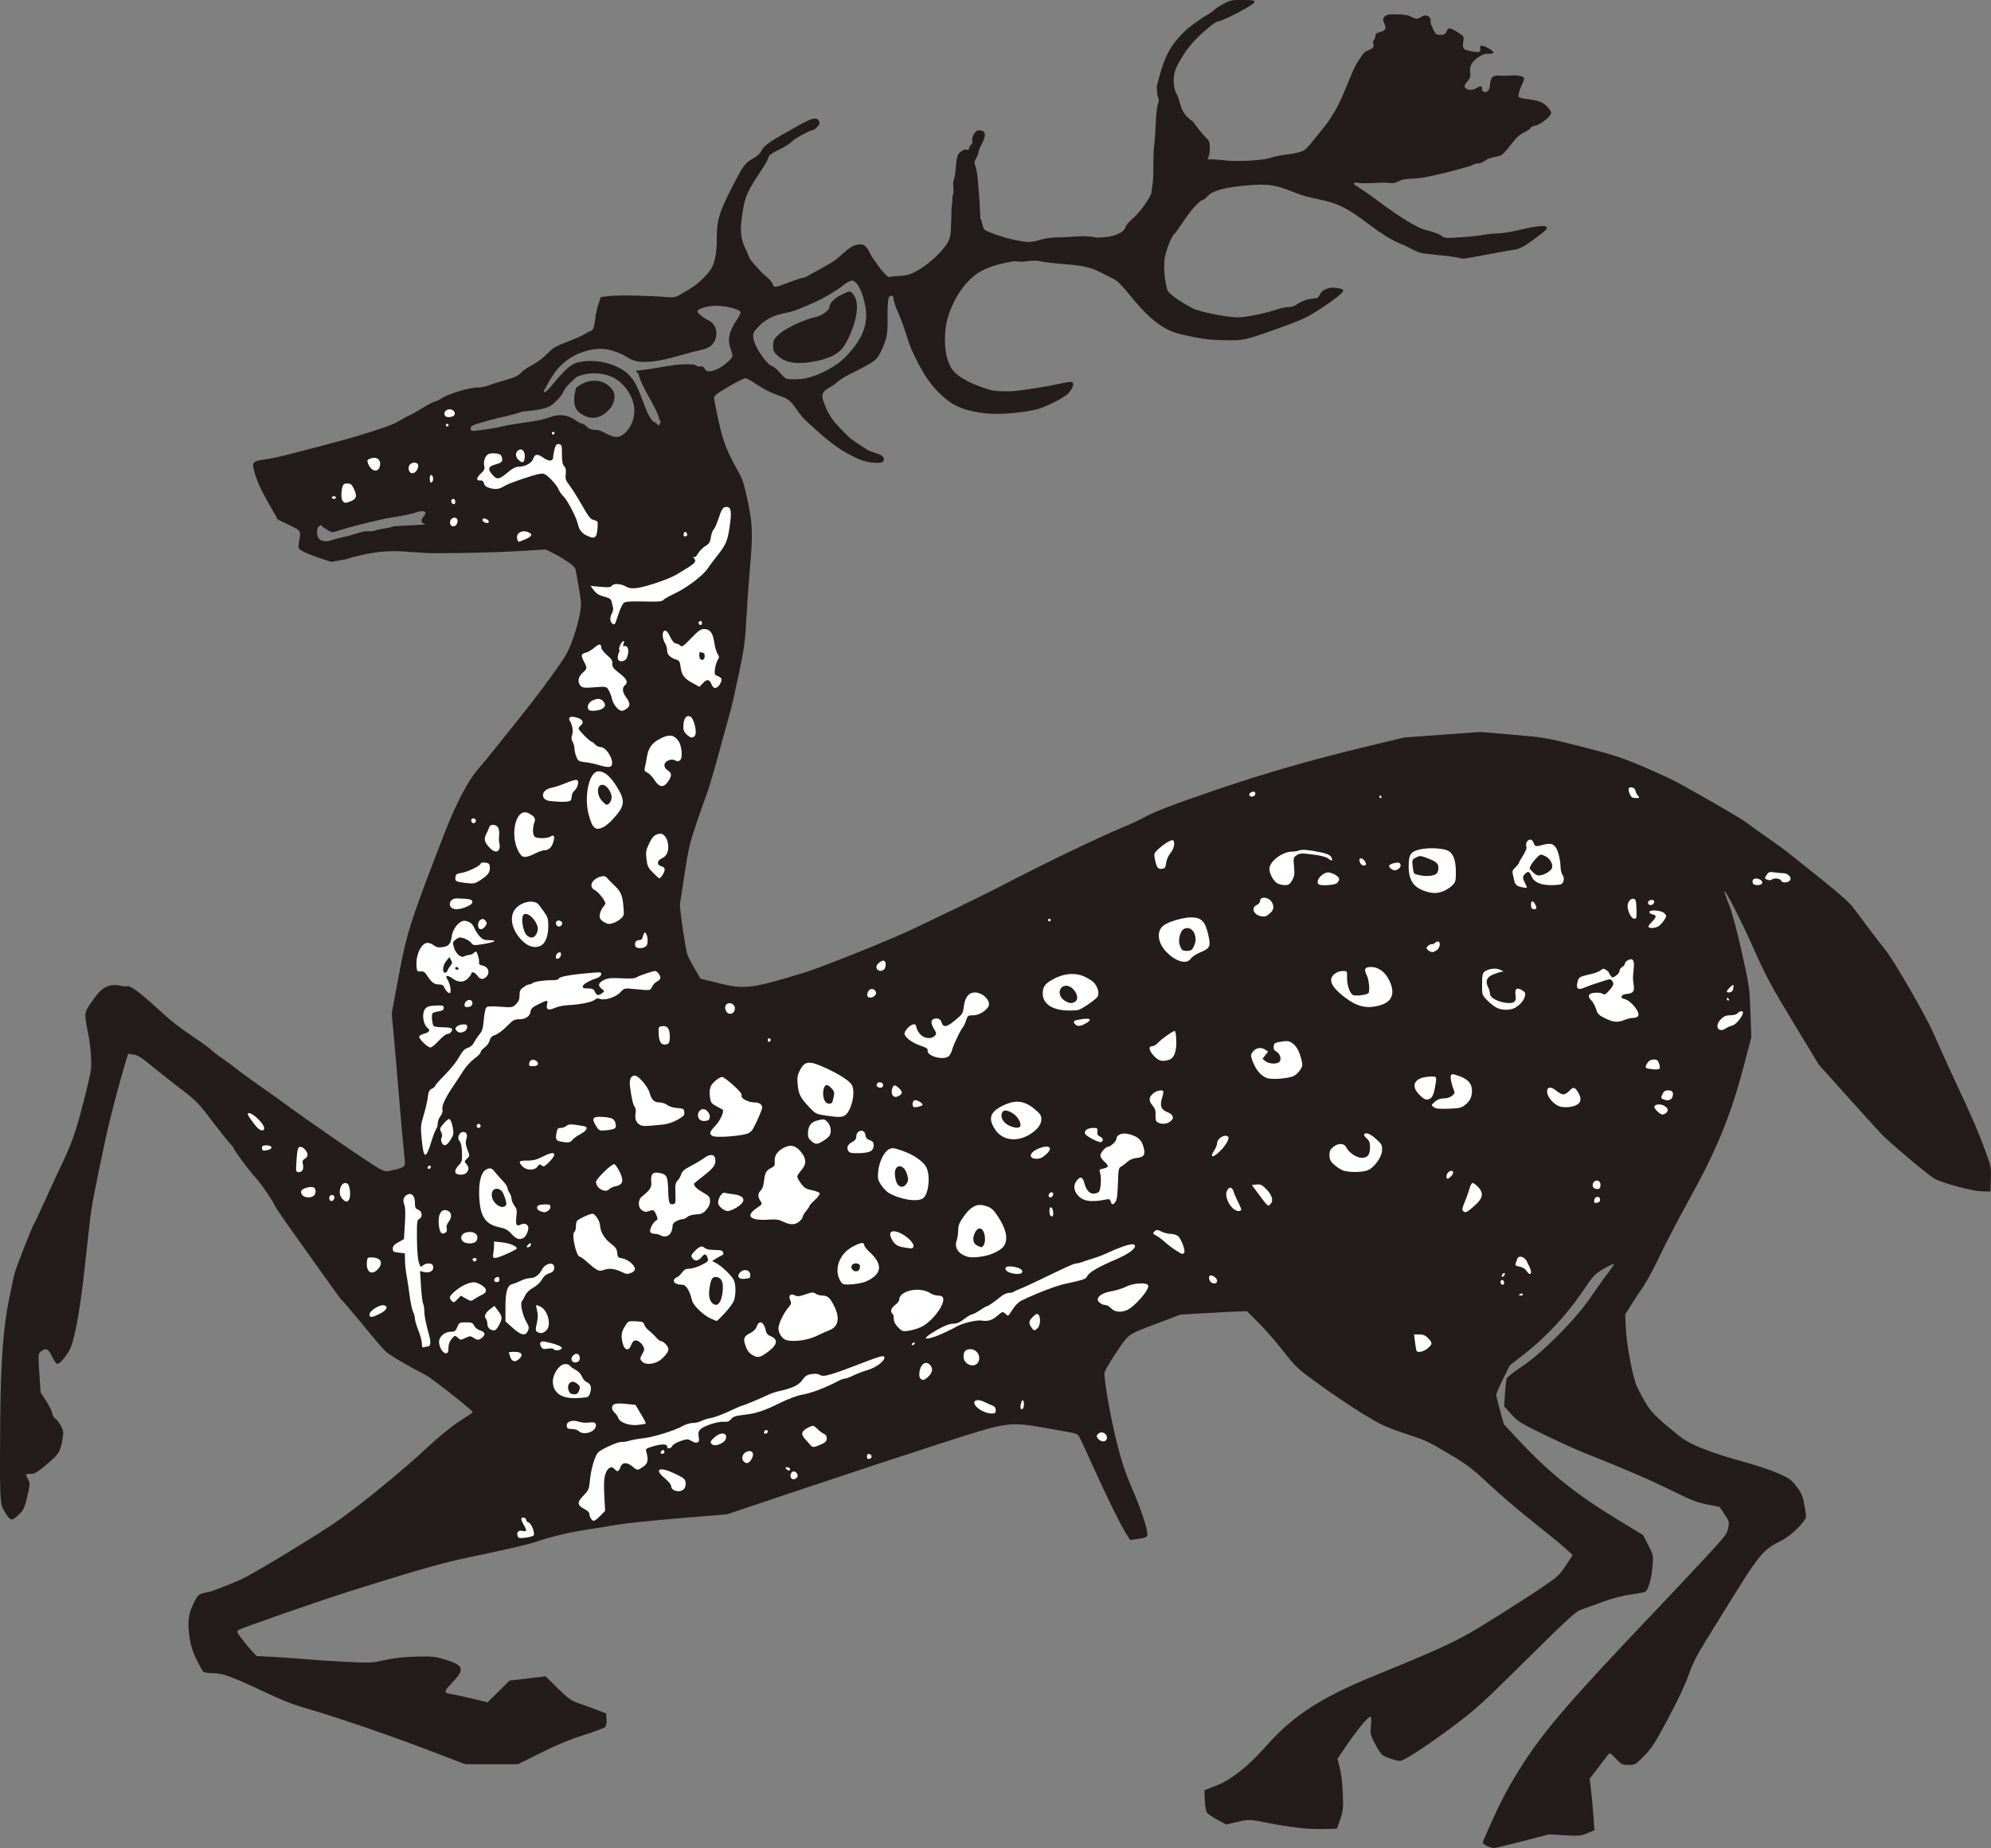
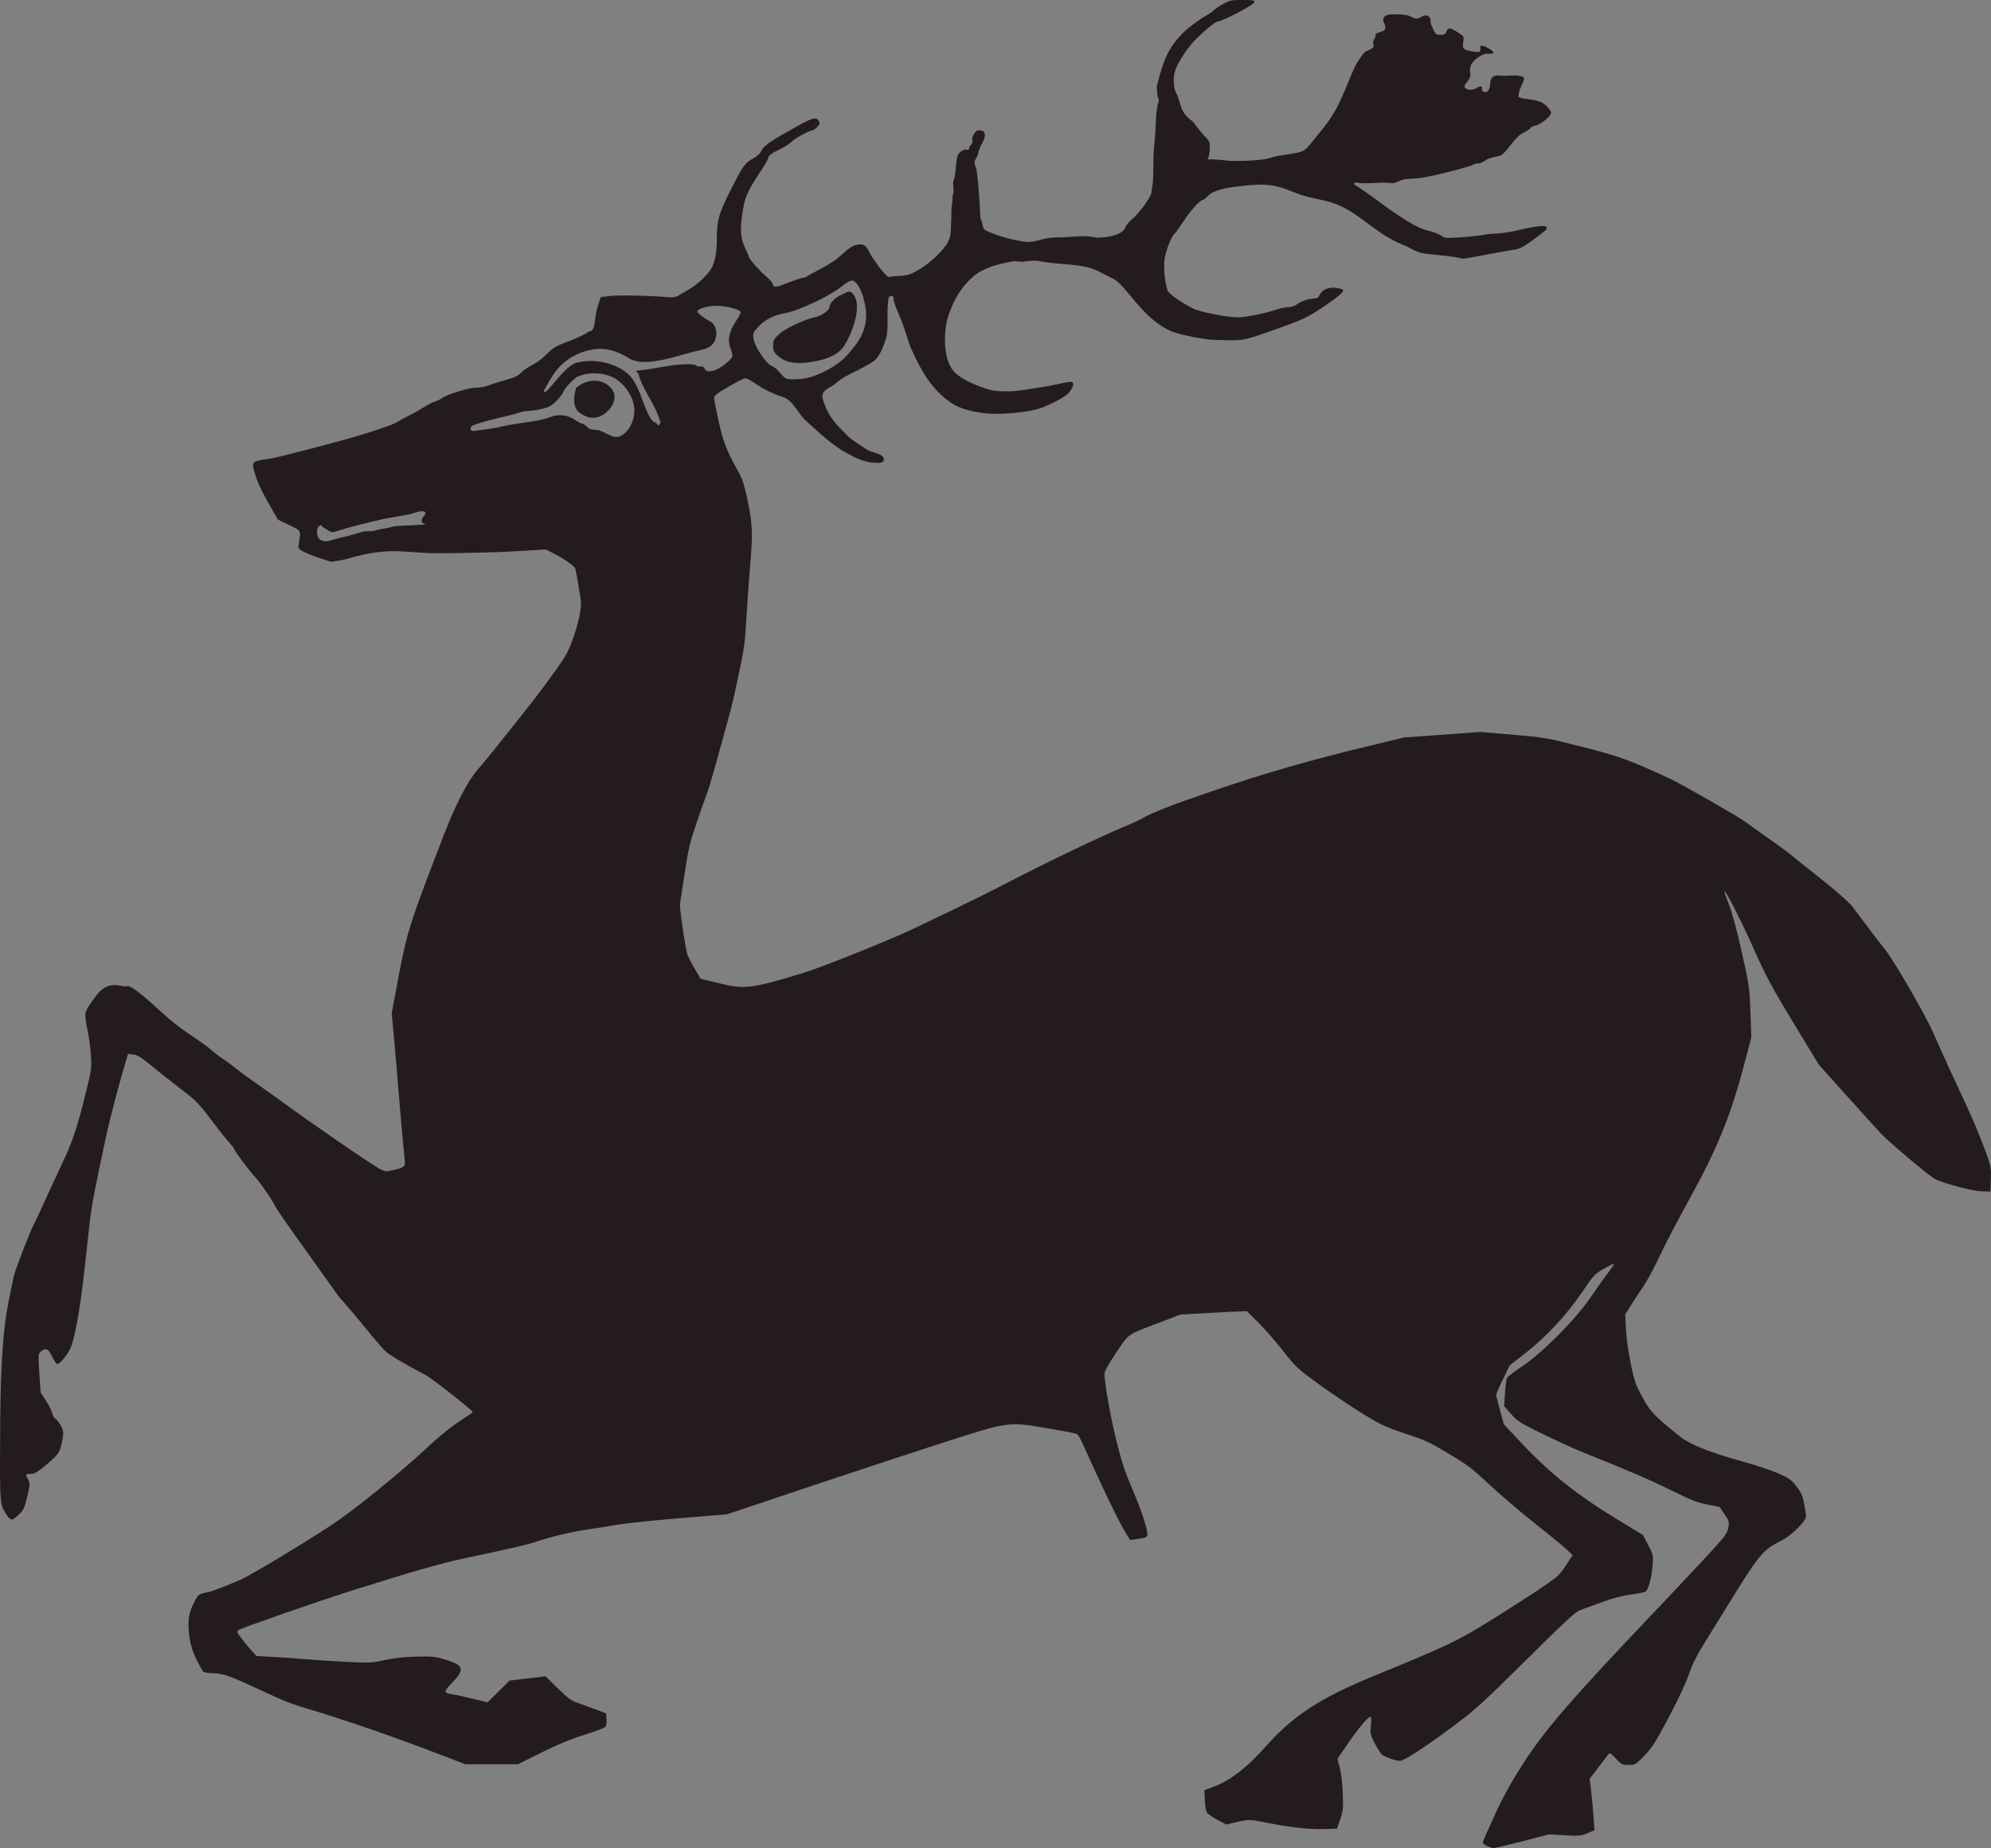
<svg xmlns="http://www.w3.org/2000/svg" xmlns:ns1="http://www.inkscape.org/namespaces/inkscape" xmlns:ns2="http://sodipodi.sourceforge.net/DTD/sodipodi-0.dtd" width="1484.228" height="1377.974" id="svg3125" version="1.1" ns1:version="0.48.3.1 r9886" ns2:docname="Nouveau document 7">
  <rect width="100%" height="100%" fill="#808080" stroke="none" />
  <title id="title3148">Rhodes Cerf</title>
  <defs id="defs3127" />
  <ns2:namedview id="base" pagecolor="#ffffff" bordercolor="#666666" borderopacity="1.0" ns1:pageopacity="0.0" ns1:pageshadow="2" ns1:zoom="0.35" ns1:cx="-474.31454" ns1:cy="508.98688" ns1:document-units="px" ns1:current-layer="layer1" showgrid="false" fit-margin-top="0" fit-margin-left="0" fit-margin-right="0" fit-margin-bottom="0" ns1:window-width="1366" ns1:window-height="685" ns1:window-x="0" ns1:window-y="27" ns1:window-maximized="1" />
  <g ns1:label="Calque 1" ns1:groupmode="layer" id="layer1" transform="translate(93.543,336.625)">
    <g transform="translate(4333.608,-336.345)" id="g3108">
      <path ns2:nodetypes="sssssccsssssssssccscccccssssccsccssssssscccssssssscsssssssssssssssssssssssscscccsccsssssssssssssscccsscccccccssssssscccsssssssssssscsssssssssccssscscsssccccccccscssscccssssssscscscscscsccssccccsscccccccccscccccccccccsssccsccccccscsccccccssscccccsssccccccscscsscccccscscccscccscccscccssssssccsscsccccccccccsccccsccccscsccccscssscscccccccccccsccsscsccccssscccssscccsccscccsscccsssscsssssscccccssssssscccssssssssssssscsssssssssscssssscsssssssssssccsscsssssssssssscsscssssssscssssssccssscssscsssscsscccsssscsssssssscccccccsccsscscscsccsssssssccssssssscssccsssccssccasssssssssccassssssssasssssssssscccccssccsssscssssscssscssssssssssssssscsscscsscssccsssssccsscc" ns1:connector-curvature="0" id="path3064-2" d="m -3503.919,-0.275 c -6.236,0.075 -7.325,0.619 -13.562,4.188 -4.016,2.298 -4.911,3.804 -7.312,5.438 -2.401,1.634 -3.712,2.042 -7.062,4.375 -3.351,2.333 -8.948,6.144 -12.781,9.938 -4.056,4.014 -7.817,8.456 -10.656,13.406 -4.775,8.235 -7.165,18.102 -9.5,26.844 0,3.823 0.45,7.785 1,8.812 0.692,1.294 0.629,2.738 -0.219,4.688 -0.692,1.591 -1.469,9.555 -1.781,18.312 -0.304,8.525 -1.049,11.408 -1.344,17.125 -0.381,7.396 0.031,14.837 -0.562,22.219 -0.219,2.721 -1.094,7.113 -1.094,8.094 0,2.932 -8.692,15.135 -13.906,19.5 -2.672,2.237 -5.158,5.199 -5.5,6.562 -0.346,1.378 -2.124,3.153 -3.719,4.062 -5.187,2.959 -11.566,3.411 -17.531,3.688 -9.763,-2.358 -18.227,-0.281 -28.719,-0.25 -13.209,0.006 -15.654,3.925 -23.562,3.344 -11.063,-0.813 -29.18,-6.951 -31.906,-9.438 -1.364,-2.481 -1.034,-5.21 -2.5,-7.656 -0.11,-0.213 -0.213,-0.463 -0.312,-0.75 l 0.156,0 -0.219,-4.5 c -0.977,-18.779 -2.188,-30.99 -3.344,-33.75 -1.194,-2.85 -1.164,-3.603 0.344,-6.156 0.945,-1.599 1.719,-3.589 1.719,-4.438 0,-0.849 1.163,-3.712 2.562,-6.344 3.351,-6.302 2.985,-9.696 -1.062,-10.094 -0.306,-0.03 -0.582,-0.058 -0.844,-0.062 -1.832,-0.029 -2.682,0.634 -3.969,2.812 -0.993,1.681 -1.541,3.89 -1.219,4.906 0.337,1.06 -0.064,2.369 -0.938,3.094 -0.837,0.695 -1.531,1.933 -1.531,2.75 0,0.931 -0.589,1.28 -1.562,0.906 -2.038,-0.782 -6.168,1.999 -7.031,4.719 -0.375,1.182 -0.845,3.95 -1.031,6.156 -0.653,7.76 -1.005,10.004 -1.812,11.781 -0.448,0.987 -0.533,3.404 -0.219,5.344 0.315,1.94 0.106,4.696 -0.438,6.125 -0.348,0.917 -0.401,2.162 -0.219,3.562 -0.586,3.769 -0.865,7.648 -0.812,8.938 0.01,3.003 -0.012,6.052 -0.281,9.062 -0.137,8.041 -0.405,11.306 -4.75,16.875 -5.175,6.633 -12.926,13.497 -21,17.906 -3.601,1.966 -6.216,3.351 -11.781,3.562 -3.654,0.139 -7.37,0.525 -8.281,0.875 -1.185,0.455 -3.148,-2.078 -4.469,-3.406 -3.078,-3.098 -5.209,-7.011 -7.875,-10.469 -2.667,-3.459 -3.833,-9.469 -8.125,-10.281 -7.963,-1.506 -14.924,8.243 -21,12.25 -5.685,3.649 -11.661,6.83 -17.625,10 -1.571,0.835 -3.712,2.375 -4.781,2.375 -1.07,0 -5.98,1.575 -10.906,3.5 -10.539,4.118 -11.582,4.225 -12.344,1.25 -0.317,-1.238 -2.519,-3.78 -4.875,-5.656 -4.064,-3.237 -12.781,-13.08 -12.781,-14.438 0,-0.349 -1.35,-3.508 -3,-7 -3.558,-7.531 -3.87,-14.053 -1.406,-28.719 1.652,-9.833 3.637,-14.037 14.031,-29.625 2.275,-3.412 4.409,-7.33 4.75,-8.688 0.464,-1.849 2.442,-3.343 7.875,-5.938 3.988,-1.904 8.375,-4.688 9.75,-6.188 2.176,-2.372 13.599,-8.5 15.844,-8.5 0.44,0 1.82,-1.083 3.062,-2.406 1.898,-2.02 2.095,-2.75 1.125,-4.562 -0.594,-1.11 -1.512,-1.686 -2.938,-1.656 -2.375,0.05 -6.215,1.782 -12.594,5.406 -4.4,2.5 -10.25,5.808 -13,7.375 -8.866,5.053 -12.968,8.311 -14.344,11.406 -0.808,1.818 -3.064,3.968 -5.656,5.344 -6.36,3.374 -7.724,5.224 -16.438,22.312 -9.53,18.691 -11.062,23.977 -11.062,38.438 0,10.831 -1.714,18.633 -5.125,23.188 -3.895,5.201 -10.128,10.735 -15.688,13.969 -3.478,2.023 -7.303,4.266 -8.5,4.969 -1.395,0.819 -4.165,1.105 -7.688,0.781 -12.572,-1.155 -35.977,-1.638 -42.5,-0.875 l -7,0.812 -1.812,5.5 c -0.994,3.025 -2.056,7.975 -2.375,11 -0.71,6.74 -1.797,9 -4.312,9 -11.414,7.593 -23.525,8.702 -29.625,15 -4.41,4.561 -9.031,8.177 -12.875,10.094 -3.3,1.645 -7.124,4.297 -8.5,5.875 -1.889,2.167 -4.705,3.495 -11.5,5.406 -4.949,1.392 -10.674,3.208 -12.719,4.062 -2.045,0.855 -6.02,1.562 -8.844,1.562 -5.602,0 -21.462,4.837 -25.812,7.875 -1.441,1.006 -3.75,2.106 -5.125,2.438 -1.375,0.332 -5.425,2.446 -9,4.688 -3.575,2.241 -8.075,4.763 -10,5.625 -1.925,0.862 -5.975,3.083 -9,4.906 -3.025,1.824 -8.915,3.791 -13.5,5.344 -19.744,6.684 -39.976,11.78 -60.156,17 -7.348,1.901 -17.049,4.488 -22.188,5.219 -12.676,1.803 -12.972,2.094 -10.844,9.75 2.05,7.374 4.973,13.688 12.062,26.094 l 5.375,9.438 8.375,4.062 c 9.167,4.444 8.913,3.971 7.344,13.25 -0.675,3.99 -0.556,4.291 2.656,6.25 1.855,1.131 7.425,3.387 12.375,5.031 l 9,3 10.5,-1.875 c 33.887,-10.131 44.078,-4.599 67.688,-4.594 19.157,0 45.388,-0.638 58.312,-1.406 l 23.5,-1.375 5.5,2.75 c 7.845,3.92 15.881,9.545 16.531,11.594 0.565,1.779 3.28,17.539 4.125,23.938 1.081,8.191 -5.858,32.185 -12.156,42.031 -6.666,10.421 -20.98,29.734 -34,45.844 -6.061,7.499 -14.161,17.635 -18,22.531 -3.839,4.897 -9.61,11.872 -12.812,15.5 -6.92,7.839 -16.305,25.755 -24.375,46.594 -25.774,66.558 -28.315,74.488 -34.438,107.188 l -5.219,27.812 1.75,19 c 0.951,10.45 2.374,27.1 3.156,37 1.231,15.583 3.591,41.862 4.844,53.719 0.485,4.588 -0.362,5.323 -8.219,7.156 -6.028,1.406 -6.343,1.377 -10.812,-1 -6.391,-3.398 -55.578,-37.289 -73.344,-50.531 -2.468,-1.84 -9.893,-7.114 -16.5,-11.719 -6.607,-4.605 -14.056,-10.052 -16.531,-12.094 -2.475,-2.042 -7.2,-5.528 -10.5,-7.75 -3.3,-2.222 -7.125,-5.145 -8.5,-6.5 -1.375,-1.355 -6.775,-5.323 -12,-8.812 -11.992,-8.009 -17.369,-12.238 -28,-22 -13.511,-12.407 -20.914,-17.755 -22.844,-16.562 -0.426,0.263 -2.711,0.035 -5.094,-0.5 -6.702,-1.506 -12.737,0.915 -17.219,6.875 -8.419,11.197 -9.106,12.65 -8.344,18.406 0.386,2.914 1.31,8.012 2.031,11.312 0.721,3.3 1.568,10.275 1.906,15.5 0.541,8.362 0.28,10.937 -2.281,21.5 -7.559,31.177 -10.823,41.274 -18.531,57.688 -1.887,4.017 -5.303,11.363 -7.625,16.312 -2.322,4.95 -6.258,13.5 -8.719,19 -2.461,5.5 -4.805,10.45 -5.219,11 -1.587,2.108 -14.077,34.23 -14.969,38.5 -0.515,2.469 -2.096,10.069 -3.531,16.875 -4.422,20.965 -6.421,47.855 -6.75,91.625 -0.414,54.969 -0.211,60.792 2.281,65.75 2.586,5.144 4.79,7.75 6.531,7.75 0.717,0 3.042,-1.688 5.188,-3.75 3.448,-3.315 4.163,-4.876 6.156,-13.344 2.116,-8.986 2.17,-9.76 0.656,-12.688 -2.158,-4.172 -2.151,-4.219 1.875,-4.219 2.874,0 5.016,-1.249 11.844,-6.969 9.164,-7.677 10.087,-9.118 11.781,-18.312 1.062,-5.763 0.956,-6.635 -1,-10.469 -1.175,-2.303 -2.974,-4.639 -4,-5.188 -1.026,-0.549 -2.144,-2.437 -2.5,-4.219 -0.356,-1.782 -2.467,-6.03 -4.688,-9.438 l -4.031,-6.219 -0.938,-14.344 c -0.903,-13.921 -0.875,-14.397 1.156,-16.094 3.644,-3.045 5.527,-2.204 8.344,3.75 1.431,3.025 3.169,5.5 3.875,5.5 1.758,0 5.867,-4.582 8.969,-10 3.807,-6.651 8.014,-29.541 11.719,-63.781 1.115,-10.301 2.698,-24.591 3.5,-31.781 1.309,-11.73 3.383,-22.772 11.938,-62.938 2.664,-12.507 9.816,-39.959 14.156,-54.375 l 2.531,-8.375 3.969,0.531 c 3.08,0.413 6.087,2.294 13.438,8.375 5.213,4.312 15.092,12.119 21.938,17.344 11.297,8.623 13.365,10.747 22.594,23 5.592,7.425 11.679,15.083 13.531,17.031 1.852,1.948 3.375,3.91 3.375,4.344 0,1.191 11.418,16.567 15.688,21.125 4.105,4.383 13.043,17.344 15.031,21.812 0.69,1.552 9.034,13.654 18.531,26.875 9.498,13.22 20.134,28.128 23.656,33.156 3.522,5.028 6.738,9.377 7.156,9.656 0.869,0.579 11.611,13.283 22.406,26.5 4.043,4.95 8.851,10.433 10.688,12.187 2.83,2.703 14.034,9.311 30.188,17.813 4.309,2.268 34.659,26.161 34.656,27.281 -10e-4,0.402 -2.139,2.022 -4.75,3.625 -8.71,5.345 -18.706,13.237 -28.844,22.719 -20.006,18.71 -55.266,47.274 -71.406,57.875 -22.488,14.77 -59.701,37.134 -68,40.875 -7.054,3.179 -22.324,9.115 -23.469,9.125 -0.569,0 -2.695,0.469 -4.719,1.031 -3.218,0.894 -4.092,1.877 -6.938,7.719 -3.878,7.961 -4.563,14.047 -2.906,25.375 0.853,5.836 2.357,10.571 5.188,16.312 2.19,4.443 4.425,8.513 4.969,9.063 0.543,0.55 4.002,1.054 7.688,1.125 7.08,0.136 13.42,2.432 35.188,12.656 16.358,7.684 23.156,10.373 34.5,13.688 6.05,1.768 15.5,4.713 21,6.531 17.907,5.915 22.952,7.588 26,8.687 1.65,0.595 6.6,2.342 11,3.875 11.425,3.981 29.774,10.779 46,17.031 l 14,5.375 19.625,0.031 19.625,0 17.375,-8.656 c 11.925,-5.931 21.973,-10.07 32,-13.219 8.039,-2.525 15.155,-5.24 15.812,-6.031 0.657,-0.792 1.046,-3.389 0.875,-5.75 l -0.312,-4.281 -7.5,-2.844 c -4.125,-1.566 -10.2,-3.776 -13.5,-4.906 -5.019,-1.717 -7.478,-3.5 -15.062,-10.969 l -9.062,-8.938 -13.438,1.625 -13.438,1.594 -8.188,8.125 -8.188,8.094 -10.812,-2.656 c -5.946,-1.454 -12.645,-2.934 -14.906,-3.281 -7.36,-1.129 -7.422,-1.672 -0.625,-8.75 9.537,-9.931 8.648,-13.017 -5,-17.125 -7.911,-2.381 -9.975,-2.596 -22,-2.281 -8.986,0.235 -16.548,1.063 -23.438,2.594 -9.74,2.164 -11.02,2.212 -30,1.219 -10.904,-0.57 -24.344,-1.455 -29.844,-1.969 -5.5,-0.514 -15.769,-1.248 -22.812,-1.625 l -12.781,-0.687 -3.656,-3.938 c -2.003,-2.165 -5.397,-6.254 -7.531,-9.094 -3.396,-4.52 -3.684,-5.31 -2.312,-6.313 2.064,-1.509 59.909,-21.646 84.094,-29.281 44.558,-14.067 67.209,-20.593 83.5,-24.031 36.296,-7.661 47.52,-10.262 54.375,-12.563 11.491,-3.857 26.153,-7.35 37.625,-9 5.775,-0.83 15.675,-2.445 22,-3.562 6.325,-1.118 27.507,-3.333 47.062,-4.938 l 35.562,-2.937 59.938,-20.094 c 32.97,-11.054 78.388,-26.034 100.938,-33.281 49.545,-15.926 48.621,-15.784 78.156,-10.75 10.294,1.754 19.664,3.532 20.812,3.969 2.428,0.923 1.897,-0.023 13.031,24.531 10.592,23.358 20.467,43.41 24.562,49.875 l 3.094,4.875 4.938,-0.656 c 6.52,-0.865 7.925,-1.47 7.906,-3.438 -0.044,-4.668 -4.591,-18.442 -10.938,-33.156 -5.578,-12.934 -8.174,-20.715 -12,-36 -4.364,-17.439 -9.062,-43.764 -9.062,-50.781 0,-1.625 3.29,-7.518 8.688,-15.562 9.869,-14.708 7.527,-13.08 33.312,-22.906 l 14.5,-5.531 19,-1.125 c 10.45,-0.618 21.61,-1.172 24.812,-1.25 l 5.844,-0.156 8.5,8.406 c 4.687,4.624 13.005,14.126 18.469,21.125 9.582,12.276 10.528,13.173 26.969,25.094 9.374,6.798 23.854,16.535 32.188,21.656 13.268,8.154 17.09,9.979 30.688,14.531 17.61,5.895 17.685,5.926 36.031,16.844 11.351,6.754 15.808,10.186 28,21.625 7.975,7.483 22.825,20.178 33,28.219 10.175,8.042 20.886,16.807 23.781,19.469 l 5.25,4.844 -5,7.687 c -4.543,6.962 -6.18,8.457 -17.281,16.063 -6.738,4.616 -23.5,15.398 -37.25,23.969 -26.471,16.499 -32.173,19.248 -89.5,42.781 -39.405,16.176 -59.672,29.469 -80.094,52.594 -13,14.72 -25.876,24.788 -37.406,29.219 l -8,3.063 0.281,7.281 c 0.151,4.069 0.855,8.167 1.625,9.312 0.757,1.125 4.324,3.6 7.906,5.5 l 6.5,3.438 7.344,-1.719 c 9.163,-2.143 10.489,-2.129 22,0.219 17.009,3.469 32.069,5.212 42.75,4.906 l 10.406,-0.312 2.438,-7 c 2.201,-6.368 2.357,-8.129 1.906,-19.5 -0.286,-7.212 -1.234,-15.259 -2.25,-19.031 l -1.75,-6.531 7.875,-11.469 c 7.88,-11.459 15.043,-19.969 16.812,-19.969 0.558,0 0.68,2.642 0.281,6.531 -0.635,6.197 -0.485,6.925 2.938,13.438 1.987,3.782 4.363,7.519 5.281,8.312 1.952,1.688 10.617,4.719 13.5,4.719 2.902,0 20.277,-11.366 40.5,-26.5 15.719,-11.764 21.589,-17.108 53.562,-48.813 28.15,-27.912 36.788,-35.919 40,-37.062 2.253,-0.802 9.589,-3.471 16.281,-5.938 7.969,-2.937 15.388,-4.906 21.5,-5.719 5.133,-0.683 10.027,-1.616 10.906,-2.062 2.26,-1.149 4.785,-10.016 5.5,-19.406 0.597,-7.841 0.516,-8.147 -3.25,-15.469 l -3.844,-7.469 -15,-9.062 c -34.588,-20.894 -54.318,-36.572 -77.906,-61.875 l -10.875,-11.688 -2.812,-10.219 c -1.549,-5.622 -2.855,-10.835 -2.875,-11.594 -0.02,-0.76 2.233,-6.022 5,-11.688 l 5.031,-10.312 11.312,-8.813 c 15.63,-12.196 31.09,-28.781 42.469,-45.531 8.815,-12.977 9.688,-13.926 16.375,-17.781 3.885,-2.24 7.295,-3.83 7.562,-3.563 0.268,0.268 -1.76,3.321 -4.469,6.781 -2.709,3.461 -8.558,11.68 -13.031,18.281 -11.08,16.349 -36.304,41.696 -51.375,51.625 -5.678,3.741 -10.627,7.616 -11,8.625 -0.373,1.009 -0.982,6.08 -1.344,11.281 l -0.656,9.469 5.312,5.937 c 4.892,5.487 6.761,6.651 24.406,15.219 10.514,5.105 23.564,11.056 29,13.219 31.045,12.347 50.82,20.871 66.375,28.594 14.464,7.181 19.061,8.973 26.5,10.375 l 9,1.719 3.719,5.469 c 3.541,5.229 3.649,5.674 2.75,10.281 -0.856,4.391 -2.452,6.456 -17.812,23 -9.282,9.997 -24.573,26.287 -34,36.188 -64.891,68.144 -84.898,91.246 -101.75,117.562 -8.316,12.986 -14.178,23.647 -20.531,37.406 -4.887,10.585 -8.875,19.784 -8.875,20.438 0,0.654 1.462,1.817 3.25,2.594 1.788,0.777 4.039,1.447 5,1.469 0.961,0.022 10.636,-2.278 21.5,-5.094 l 19.75,-5.125 11.688,0.687 c 10.729,0.622 12.109,0.488 16.875,-1.562 l 5.188,-2.219 -0.656,-9.594 c -0.358,-5.265 -1.137,-13.893 -1.75,-19.187 l -1.125,-9.625 6.406,-8.344 c 3.514,-4.585 6.894,-9.005 7.531,-9.844 0.99,-1.302 1.796,-0.858 5.562,3.188 4.137,4.443 4.725,4.75 9.469,4.75 4.926,0 5.233,-0.176 11.656,-6.75 5.634,-5.767 8.274,-9.882 18.062,-28.25 7.011,-13.157 12.897,-25.671 15.156,-32.25 2.712,-7.898 5.958,-14.401 12.219,-24.5 4.688,-7.562 11.492,-18.581 15.125,-24.469 25.769,-41.766 27.603,-43.968 42.188,-51.312 7.285,-3.669 17.896,-14.33 17.906,-17.969 0,-1.1 -0.638,-5.284 -1.406,-9.313 -1.139,-5.975 -2.2,-8.368 -5.75,-12.937 -3.847,-4.952 -5.446,-6.091 -13.844,-9.781 -5.225,-2.296 -17.375,-6.313 -27,-8.938 -22.984,-6.267 -38.703,-12.568 -45.906,-18.375 -21.65,-17.456 -22.777,-18.733 -31.969,-36.875 -3.042,-6.003 -7.835,-30.857 -8.406,-43.5 l -0.5,-10.719 4.219,-6.781 c 2.324,-3.727 6.452,-9.981 9.156,-13.875 2.704,-3.894 8.273,-14.244 12.375,-23 4.102,-8.756 14.312,-28.281 22.688,-43.406 19.608,-35.408 30.273,-61.497 39.5,-96.5 l 6.062,-23 -0.656,-18.781 c -0.638,-18.095 -0.861,-19.792 -6.5,-45.031 -3.72,-16.651 -7.233,-29.603 -9.594,-35.5 -2.044,-5.107 -3.523,-9.446 -3.312,-9.656 0.894,-0.894 12.868,22.671 22.344,43.969 8.73,19.621 13.009,27.573 29.125,54.156 l 18.875,31.156 20.5,22.844 c 11.273,12.561 22.973,25.486 26,28.719 5.75,6.142 35.739,31.39 39.906,33.594 6.213,3.287 27.615,9.045 34.469,9.281 l 7.125,0.25 0.281,-9.312 c 0.284,-9.193 0.235,-9.533 -5.375,-24.5 -3.129,-8.348 -9.069,-22.387 -13.188,-31.188 -9.661,-20.642 -16.937,-36.568 -24.656,-54 -6.009,-13.569 -29.471,-54.078 -35.625,-61.5 -2.79,-3.365 -16.121,-20.893 -24.062,-31.656 -2.41,-3.266 -11.106,-10.974 -23.594,-20.906 -10.877,-8.651 -21.806,-17.387 -24.281,-19.406 -2.475,-2.019 -9.9,-7.415 -16.5,-12 -6.6,-4.585 -13.579,-9.604 -15.531,-11.125 -4.421,-3.445 -48.328,-28.592 -56.469,-32.344 -30.818,-14.201 -37.78,-16.72 -65.5,-23.75 -26.756,-6.786 -28.139,-7.008 -51.656,-9 l -24.188,-2.062 -28.312,2.062 -28.344,2.062 -27.312,6.562 c -42.642,10.271 -74.861,19.555 -112.906,32.469 -33.275,11.294 -46.716,16.512 -55.781,21.656 -2.2,1.248 -7.825,3.829 -12.5,5.75 -18.472,7.59 -58.177,26.675 -91,43.75 -8.525,4.435 -24.275,12.262 -35,17.375 -10.725,5.113 -24.675,11.808 -31,14.875 -16.221,7.865 -68.281,28.79 -82,32.969 -39.482,12.026 -44.304,12.6 -64.062,7.688 l -13.031,-3.219 -4.438,-7.594 c -2.444,-4.176 -4.896,-8.959 -5.438,-10.625 -1.523,-4.685 -5.883,-34.794 -5.438,-37.562 0.218,-1.355 1.793,-11.694 3.5,-22.969 2.679,-17.696 3.883,-22.825 8.875,-37.5 3.18,-9.35 6.766,-19.475 7.938,-22.5 1.172,-3.025 5.311,-17.2 9.219,-31.5 3.908,-14.3 7.736,-28.25 8.5,-31 0.764,-2.75 3.419,-14.633 5.906,-26.406 3.852,-18.234 4.662,-24.161 5.5,-40 0.541,-10.227 1.687,-26.583 2.531,-36.344 2.384,-27.559 2.231,-34.024 -1.312,-51.438 -2.177,-10.696 -3.96,-16.746 -6.031,-20.5 -9.997,-18.12 -12.095,-23.302 -15.656,-39.031 -1.959,-8.652 -3.552,-16.752 -3.531,-18 0.03,-1.82 2.199,-3.518 10.875,-8.531 5.949,-3.438 11.494,-6.25 12.344,-6.25 0.85,0 3.963,1.611 6.906,3.594 7.303,4.921 13.304,7.881 21.219,10.438 7.556,2.441 10.878,12.03 16.875,17.469 9.71,8.806 19.337,18.101 30.812,24.438 6.207,3.427 12.979,6.77 20.062,7.062 2.55,0.105 7.022,0.585 7.406,-1.938 0.752,-4.941 -8.579,-5.139 -12.719,-7.938 -5.237,-3.54 -10.915,-6.647 -15.312,-11.188 -6.993,-7.221 -12.664,-11.852 -17,-24.906 -3.366,-8.452 5.313,-9.556 9.25,-13.219 4.699,-4.372 10.914,-7.014 16.531,-9.875 5.618,-2.861 11.271,-6.145 12.562,-7.312 2.931,-2.65 5.643,-7.874 8.25,-15.906 2.473,-7.619 0.135,-21.825 2.062,-30.719 0.265,-1.222 3.558,-2.926 3.656,0.844 -0.023,1.462 1.347,5.671 3.031,9.375 1.684,3.704 4.24,10.454 5.688,15 1.448,4.546 3.403,10.586 4.625,13.281 7.901,17.43 15.318,29.604 28.344,39.031 7.656,5.541 17.609,7.593 27,8.656 13.078,1.481 33.306,-1.424 39.344,-3.344 7.804,-2.482 20.013,-8.869 22.438,-11.75 3.324,-3.95 4.333,-7.101 2.625,-8.156 -1.539,-0.951 -13.588,2.335 -20.406,3.344 -8.731,1.292 -19.037,3.364 -26.25,3.469 -7.213,0.104 -11.392,0.016 -16.719,-1.719 -9.765,-3.18 -21.596,-7.916 -26.625,-15.5 -6.275,-10.164 -5.309,-27.384 -3.25,-35.688 3.325,-12.384 10.033,-24.718 19.875,-32.938 7.888,-6.587 18.708,-9.094 28.812,-10.969 3.216,-0.597 4.849,0.739 9.812,-0.031 4.899,-0.76 8.301,-0.778 11.188,-0.062 2.281,0.566 10.681,1.548 18.656,2.188 14.4,1.155 19.659,2.485 28,7 1.925,1.042 5.337,2.755 7.562,3.812 2.779,1.32 6.54,5.004 12,11.75 12.14,14.998 20.2,22.166 30.312,27 4.564,2.182 18.695,5.331 29.625,6.594 1.65,0.191 7.842,0.414 13.75,0.5 11.743,0.171 13.142,-0.166 37.75,-8.969 17.117,-6.123 20.914,-7.876 30.875,-14.375 10.939,-7.137 17.125,-12.127 17.125,-13.781 0,-0.813 -1.919,-1.519 -5.188,-1.906 -5.696,-0.675 -10.11,1.086 -12.188,4.844 -0.608,1.1 -1.224,2.164 -1.344,2.375 -0.12,0.211 -1.92,0.57 -4,0.781 -4.598,0.468 -8.966,2.1 -12.156,4.531 -1.312,1 -4.012,1.804 -6,1.812 -1.988,0.008 -5.65,0.729 -8.125,1.594 -7.879,2.753 -22.274,5.766 -28.688,6 -7.716,0.282 -28.85,-3.827 -34.562,-6.719 -8.265,-4.185 -17.801,-10.901 -18.625,-13.125 -2.179,-5.88 -3.27,-18.327 -2.156,-24.469 1.133,-6.246 5.326,-16.712 7.156,-17.844 0.544,-0.337 3.4,-4.295 6.344,-8.781 6.012,-9.164 12.827,-16.656 15.156,-16.656 0.852,0 4.312,-4.244 7,-5.5 7.437,-3.475 15.931,-4.228 24.094,-5.094 6.868,-0.729 13.897,-1.137 20.719,-0.062 8.161,1.285 15.642,5.337 23.562,7.688 8.343,2.475 17.215,3.335 25.219,6.75 18.107,7.727 28.483,22.304 50.5,30.625 0.013,0.007 0.018,0.024 0.031,0.031 3.667,2.005 7.919,4.08 10.25,4.875 1.375,0.469 7,1.25 12.5,1.719 5.5,0.469 12.025,1.266 14.5,1.781 2.475,0.515 4.817,0.994 5.219,1.062 0.717,0.123 7.44,-1.052 25.281,-4.438 4.95,-0.939 11.061,-2.014 13.562,-2.375 3.398,-0.491 6.737,-2.251 13.188,-6.938 4.75,-3.451 9.148,-6.894 9.781,-7.656 3.285,-3.958 -3.45,-3.901 -20.531,0.156 -5.5,1.306 -12.475,2.404 -15.5,2.438 -3.025,0.034 -7.75,0.515 -10.5,1.062 -2.75,0.548 -10.4,1.363 -17,1.812 -10.777,0.734 -12.204,0.624 -14,-0.969 -1.1,-0.975 -4.819,-2.541 -8.281,-3.5 -2.442,-0.677 -5.52,-1.343 -8.062,-2.562 -17.361,-8.327 -31.333,-21.149 -48.156,-31.906 -1.333,-0.875 -1.333,-1.093 0,-1.969 6.771,1.526 19.755,-0.433 24.906,0.344 3.109,0.497 4.993,0.12 8.312,-1.625 3.792,-1.993 11.571,-1.229 17.281,-2.312 11.827,-2.244 23.534,-5.189 35.062,-8.656 1.843,-0.554 3.913,-2.097 5.438,-1.938 1.435,0.151 3.713,-0.577 5.062,-1.625 2.298,-1.784 4.388,-2.537 11.219,-3.906 1.982,-0.397 4.388,-2.702 8.375,-8 4.053,-5.385 6.835,-8.014 10.062,-9.531 2.452,-1.153 4.674,-2.657 4.938,-3.344 0.264,-0.687 1.953,-1.507 3.75,-1.844 3.891,-0.73 11.594,-7.022 11.594,-9.469 0,-0.949 -1.538,-3.253 -3.438,-5.094 -3.341,-3.238 -5.965,-4.102 -16.156,-5.406 -1.853,-0.237 -3.414,-0.707 -4.688,-1.344 -0.253,-6.429 5.517,-12.586 3.688,-14.75 -4.966,-2.504 -12.329,-0.575 -16.406,-1.094 -5.862,-0.756 -8.156,0.897 -8.5,6.125 -0.313,8.904 -6.762,5.969 -6.094,3.812 0.806,-2.101 -1.212,-2.627 -3.625,-0.938 -2.81,1.968 -7.149,2.023 -8.75,0.094 -1.002,-1.208 -0.738,-2.096 1.469,-4.719 2.175,-2.585 2.605,-3.862 2.156,-6.625 -0.342,-2.11 -0.01,-4.548 0.906,-6.312 1.86,-3.597 8.537,-8.099 11.625,-7.844 5.98,0.494 6.406,-0.895 1.25,-3.938 -4.007,-2.364 -6.585,-2.706 -6.344,-0.844 0.475,3.661 -0.025,3.972 -4.844,3.25 -7.659,-1.148 -8.546,-1.96 -7.781,-7.062 0.655,-4.369 0.644,-4.361 -4.156,-7.375 -5.866,-3.683 -7.092,-3.772 -8.312,-0.562 -0.765,2.013 -1.635,2.5 -4.469,2.5 -3.175,0 -3.712,-0.439 -5.562,-4.375 -1.128,-2.4 -1.996,-4.762 -1.906,-5.25 0.738,-3.988 -3.062,-6.251 -6.594,-3.938 -3.003,1.968 -4.216,1.942 -7.969,-0.062 -2.123,-1.134 -6.168,-1.65 -10.094,-1.656 -5.047,-0.007 -8.184,-0.45 -10.188,2.406 -1.662,2.369 2.216,5.999 1,8.625 -1.215,2.624 -7.219,1.685 -7.219,4.812 0,1.275 -0.48,2.609 -1.062,2.969 -0.582,0.36 -0.791,1.845 -0.469,3.312 0.522,2.377 0.121,2.887 -3.688,4.656 -3.34,1.552 -2.611,0.661 -7.531,7.844 -4.92,7.183 -10.416,25.644 -17.469,37.5 -4.873,8.192 -6.005,9.555 -17,23 -6.335,7.747 -5.686,7.458 -24.281,10.188 -4.4,0.646 -7.162,2.115 -10.844,2.656 -8.214,1.207 -16.574,1.448 -24.875,1.281 -2.845,-0.057 -5.661,-0.59 -8.5,-0.781 -3.152,-0.212 -6.297,-0.452 -9.469,-0.406 1.243,-2.392 1.645,-4.364 1.719,-7.688 0.115,-5.155 -0.131,-5.877 -3.438,-9.125 -1.969,-1.934 -6.069,-7.01 -9.094,-11.312 -10.787,-7.221 -8.606,-14.562 -12.375,-20.938 -1.789,-2.868 -2.434,-9.187 -1.594,-14.219 0.84,-5.032 4.064,-10.13 6.969,-14.719 3.031,-4.788 6.719,-9.205 10.781,-13.156 4.555,-4.431 12.683,-11.61 15.062,-11.688 3.269,-0.106 26.638,-12.4 26.969,-14.187 0.289,-1.564 -0.652,-1.75 -8.938,-1.75 -1.131,0 -2.109,-0.011 -3,0 z M -3791.388,208.881 c 5.521,2.417 8.781,14.232 9.781,22.281 1.249,14.865 -5.682,23.916 -13.469,32.812 -7.782,8.891 -21.512,15.603 -30.719,17.688 -4.497,1.018 -12.064,1.223 -15.125,0.406 -0.892,-0.238 -3.087,-2.274 -4.875,-4.5 -1.788,-2.226 -4.491,-4.463 -6.031,-5 -4.065,-1.417 -12.799,-14.388 -13.594,-20.188 -0.588,-4.291 -0.41,-4.69 4.031,-9.438 4.656,-4.978 11.436,-8.364 19.688,-9.812 6.621,-1.162 13.229,-4.268 19.594,-7.031 4.684,-2.033 9.232,-4.398 13.625,-7 3.582,-2.122 7.506,-4.592 10.344,-7 2.885,-2.245 5.059,-3.2 6.75,-3.219 z m -0.893,8.902 c -1.978,-1.812 -5.621,0.934 -7.826,1.879 -4.563,1.956 -8.688,6.178 -8.688,8.938 0,2.298 -5.869,6.664 -10,7.438 -7.739,1.448 -22.318,8.182 -27.156,12.531 -4.404,3.959 -4.844,4.743 -4.844,8.812 0,3.76 0.512,4.936 3.25,7.438 5.385,4.922 12.05,6.442 22.469,5.156 9.55,-1.179 21.045,-3.781 26.737,-11.665 4.361,-6.042 16.129,-31.299 6.058,-40.527 z m -100.732,9.942 c 6.946,0 17.14,2.629 17.906,4.625 0.253,0.658 -1.142,3.538 -3.094,6.375 -5.604,8.146 -6.869,14.971 -4.062,21.688 0.834,1.996 1.284,4.355 1,5.25 -0.754,2.375 -8.492,8.511 -12.438,9.875 -4.882,1.687 -6.879,1.479 -8.156,-0.906 -0.824,-1.539 -1.772,-1.979 -3.625,-1.625 -1.644,0.314 -2.894,-1.25 -4.438,-1.406 -12.484,-1.266 -24.984,2.403 -37.438,3.938 -1.994,0.246 -4.713,0.464 -5.969,0.844 0.666,0.645 1.351,1.268 2.094,1.812 2.196,10.596 13.11,24.079 15.625,34.281 1.653,1.4 0.089,5.128 -1.094,4.25 -0.763,-1.649 -2.658,-2.134 -4.031,-3.125 -7.616,-9.5 -8.918,-28.579 -20.281,-36.75 -9.977,-7.175 -24.418,-9.833 -36.281,-6.625 -10.383,2.807 -23.873,27.054 -24.5,21 4.436,-8.12 5.245,-9.549 9.188,-15.031 7.581,-9.601 18.402,-14.898 29.562,-16.188 1.06,-0.122 2.115,-0.189 3.188,-0.188 7.51,0.012 15.249,2.943 21.5,7.031 1.797,1.175 5.874,2.54 9,2.688 15.145,0.716 29.422,-5.583 44.625,-8.812 3.405,-0.646 6.352,-1.986 8.062,-3.625 5.335,-5.112 4.521,-14.972 -1.469,-18 -5.016,-2.535 -9.735,-6.432 -9.094,-7.469 1.274,-2.062 8.006,-3.906 14.219,-3.906 z m -92.281,50.375 c 0.637,-0.022 1.266,-0.012 1.906,0 5.125,0.099 10.306,1.312 14.438,3.688 8.086,4.648 14.506,14.457 14.719,23.781 0.17,7.441 -4.009,16.628 -10.875,19.5 -5.483,2.294 -12.649,-4.652 -17.188,-4.75 -3.757,-0.082 -5.56,-0.653 -7.25,-2.344 -1.237,-1.238 -2.812,-2.271 -3.5,-2.281 -0.688,-0.01 -3.136,-1.283 -5.438,-2.844 -5.771,-3.912 -11.909,-4.614 -18.562,-2.125 -5.026,1.88 -9.866,2.844 -25.25,5 -3.85,0.54 -8.8,1.47 -11,2.062 -3.644,0.982 -14.272,2.648 -20.5,3.219 -1.91,0.175 -2.5,-0.254 -2.5,-1.781 0,-1.577 1.27,-2.385 6,-3.812 7.688,-2.32 11.381,-3.297 20,-5.25 3.85,-0.872 8.353,-2.084 10,-2.719 1.647,-0.635 4.572,-1.208 6.5,-1.25 1.928,-0.042 6.425,-0.679 10,-1.438 5.228,-1.109 7.335,-2.193 10.812,-5.469 2.378,-2.24 4.913,-5.412 5.625,-7.062 1.35,-3.129 3.711,-5.817 9.812,-11.219 3.456,-1.749 7.79,-2.753 12.25,-2.906 z m 1.938,5.5 c -4.659,-0.155 -9.694,1.511 -14.188,5.188 -2.366,6.804 -2.571,14.989 2.5,18.719 9.48,6.973 17.617,3.357 23.562,-4.25 4.631,-7.888 2.035,-12.668 -2.156,-16.094 -2.707,-2.213 -6.095,-3.442 -9.719,-3.562 z m -129.344,97.281 c 2.777,-0.068 3.67,1.352 1.5,3.75 -2.234,2.469 -2.671,5.01 1.156,5.969 2.085,0.523 -21.988,1.099 -23.812,1.625 -4.046,1.402 -8.358,1.687 -12.5,2.688 -3.062,1.459 -6.54,0.541 -9.75,1.188 -3.481,0.701 -6.823,1.976 -10.25,2.906 -4.684,1.271 -10.286,2.222 -14.094,3.656 -3.668,1.382 -10.344,0.998 -10.344,-5.594 0,-3.26 0.481,-4.514 2.031,-5.344 0.483,-0.259 0.885,-0.428 1.281,-0.469 0.132,-0.014 0.526,1.232 0.656,1.25 7.435,4.693 6.775,4.516 10.781,3.25 10.567,-3.34 21.792,-6.064 32.812,-8.625 8.504,-1.976 19.262,-2.89 25.688,-5.188 1.925,-0.696 3.582,-1.032 4.844,-1.062 z" style="fill:#241c1c" />
-       <path ns1:connector-curvature="0" id="path3054-6" d="m -4092.062,304.938 c -0.368,0.01 -0.74,0.06 -1.125,0.156 -2.455,0.616 -3.502,3.341 -1.906,4.938 1.362,1.361 6.113,0.66 6.75,-1 0.839,-2.187 -1.145,-4.156 -3.719,-4.094 z m -1.688,10.781 c -0.55,0 -1,0.45 -1,1 0,0.55 0.45,1 1,1 0.55,0 1,-0.45 1,-1 0,-0.55 -0.45,-1 -1,-1 z m 79,6 c -0.55,0 -1,0.45 -1,1 0,0.55 0.45,1 1,1 0.55,0 1,-0.45 1,-1 0,-0.55 -0.45,-1 -1,-1 z m 3.688,9.125 c -1.32,0 -1.871,0.847 -2.625,3.562 -0.582,2.096 -1.06,4.759 -1.062,5.938 -0.01,3.346 -2.891,3.732 -6.969,0.906 -4.774,-3.309 -6.617,-3.197 -7.906,0.5 -1.167,3.347 -5.989,5.969 -11,5.969 -1.914,0 -4.451,1.258 -7.281,3.625 -7.251,6.063 -8.599,6.341 -12.031,2.5 -3.937,-4.406 -3.356,-6.27 2.438,-7.906 3.848,-1.087 4.75,-1.775 4.75,-3.594 0,-1.233 -0.559,-2.777 -1.219,-3.438 -1.314,-1.314 -7.651,-1.609 -9.406,-0.438 -2.2,1.469 -3.51,5.374 -2.844,8.406 0.569,2.589 0.17,3.502 -2.531,5.969 -3.429,3.132 -3.536,5.511 -0.25,5.156 1.422,-0.154 2.23,0.49 2.656,2.188 0.452,1.799 1.64,2.727 4.625,3.531 4.252,1.145 6.936,0.72 10.75,-1.688 3.098,-1.956 21.794,-8.365 26.25,-9 3.145,-0.448 4.067,-5e-5 8.063,3.844 2.482,2.385 5.087,5.767 5.781,7.5 0.695,1.733 2.408,4.178 3.781,5.469 2.956,2.777 9.756,15.916 10.813,20.875 0.899,4.219 3.036,6.83 7.031,8.594 3.804,1.679 4.997,1.712 6.281,0.156 0.889,-1.077 1.618,-6.832 1.313,-10.375 -0.053,-0.619 -1.384,-1.377 -2.938,-1.688 -2.341,-0.468 -3.814,-2.33 -8.656,-10.875 -3.213,-5.671 -7.398,-12.338 -9.281,-14.812 -2.946,-3.871 -3.33,-5.067 -2.875,-8.5 0.383,-2.89 0.052,-4.509 -1.156,-5.844 -1.226,-1.355 -1.674,-3.732 -1.688,-9 -0.017,-6.601 -0.174,-7.182 -2.188,-7.469 -0.223,-0.032 -0.436,-0.061 -0.625,-0.062 z m -28.094,4.031 c -0.46,0.028 -0.941,0.189 -1.438,0.5 -2.544,1.594 -2.565,4.89 -0.031,7.25 2.981,2.777 4.29,2.183 4.656,-2.094 0.294,-3.428 -1.195,-5.778 -3.187,-5.656 z m -109.75,6.219 c -0.679,0.062 -1.383,0.249 -2.125,0.531 -2.458,0.934 -2.624,1.29 -1.688,3.812 1.713,4.617 5.318,6.495 7.75,4.062 0.66,-0.66 1.219,-2.448 1.219,-4 0,-2.933 -2.215,-4.674 -5.156,-4.406 z m 30.656,3.625 c -3.109,0 -4.884,2.384 -4.094,5.531 0.824,3.284 4.497,3.03 6.219,-0.438 1.546,-3.113 0.716,-5.094 -2.125,-5.094 z m 12.438,9.188 c -0.634,0.024 -0.938,0.985 -0.938,2.812 0,2.089 0.425,3.025 1.25,2.75 0.688,-0.229 1.25,-1.467 1.25,-2.75 0,-1.283 -0.562,-2.521 -1.25,-2.75 -0.103,-0.034 -0.222,-0.066 -0.312,-0.062 z m -62.406,6.312 c -2.29,0 -3.116,0.557 -3.656,2.5 -1.135,4.08 -0.974,9.495 0.312,10.781 1.532,1.532 2.136,1.508 6.344,-0.25 3.997,-1.67 4.391,-3.939 1.656,-9.531 -1.379,-2.821 -2.283,-3.5 -4.656,-3.5 z m -10.031,9.5 c -0.825,0 -1.5,0.45 -1.5,1 0,0.55 0.675,1 1.5,1 0.825,0 1.5,-0.45 1.5,-1 0,-0.55 -0.675,-1 -1.5,-1 z m 88.719,2 c -1.308,0.237 -1.704,2.171 -0.563,3.312 1.268,1.268 2.344,0.68 2.344,-1.312 0,-1.111 -0.667,-2 -1.5,-2 -0.095,0 -0.194,-0.016 -0.281,0 z m 203.844,6 c -2.529,0 -3.463,1.424 -6,9.156 -1.204,3.671 -2.797,7.172 -3.531,7.781 -0.734,0.609 -1.625,3.157 -2,5.656 -0.564,3.761 -1.278,4.888 -4.062,6.531 -1.851,1.092 -4.303,3.577 -5.438,5.5 -1.309,2.219 -2.52,3.229 -3.312,2.781 -0.998,-0.563 -0.967,-0.451 0.031,0.625 2.204,2.375 1.38,3.635 -5,7.625 -9.68,6.053 -12.29,7.335 -21.594,10.531 -12.849,4.415 -19.741,5.49 -23.031,3.594 -4.382,-2.526 -9.644,-3.085 -11.219,-1.188 -1.135,1.367 -2.566,1.526 -8.719,0.969 l -7.375,-0.688 2.562,3.375 c 1.874,2.457 3.904,3.679 7.594,4.625 4.168,1.068 5.138,1.77 5.625,3.969 0.324,1.461 0.779,3.409 1.031,4.344 0.252,0.935 -0.244,3.045 -1.094,4.688 -1.528,2.954 -1.178,5.965 0.844,7.312 1.474,0.982 1.683,0.624 4.281,-7.344 1.278,-3.921 3.111,-7.711 4.063,-8.406 1.247,-0.912 5.415,-1.179 14.937,-0.938 10.7,0.272 13.448,0.068 14.438,-1.125 0.672,-0.809 4.412,-2.938 8.312,-4.75 8.859,-4.116 21.107,-13.324 24.5,-18.375 1.414,-2.105 4.175,-5.821 6.125,-8.281 7.92,-9.988 8.801,-11.964 10.469,-23.188 1.703,-11.463 1.157,-14.781 -2.438,-14.781 z m -202.719,8.031 c -1.457,-0.01 -2.941,1.105 -3.188,2.844 -0.601,4.231 4.07,5.019 5.375,0.906 0.351,-1.105 0.203,-2.454 -0.344,-3 -0.526,-0.526 -1.181,-0.746 -1.844,-0.75 z m 22.125,0.594 c -0.465,0.01 -0.864,0.148 -1.063,0.469 -0.727,1.176 1.231,2.849 3.344,2.875 0.688,0.01 1.25,-0.407 1.25,-0.938 0,-1.214 -2.135,-2.424 -3.531,-2.406 z m 29.469,9.531 c -2.685,0.146 -4.938,1.843 -4.938,4.156 0,2.021 0.695,3.688 1.562,3.688 0.138,0 2.371,-0.9 4.938,-2 5.06,-2.169 5.431,-3.938 1.188,-5.438 -0.919,-0.325 -1.855,-0.455 -2.75,-0.406 z m 120.562,0.438 c -0.078,-0.005 -0.142,0.014 -0.219,0.031 -0.478,0.108 -0.908,0.659 -1.094,1.625 -0.211,1.095 0.282,1.75 1.312,1.75 1.003,0 1.51,-0.664 1.312,-1.688 -0.211,-1.098 -0.768,-1.685 -1.312,-1.719 z m 11.469,66.438 c -1.261,0 -2.174,1.545 -1.375,2.344 1.126,1.126 2.312,0.703 2.312,-0.844 0,-0.825 -0.42,-1.5 -0.937,-1.5 z m 2.531,6 c -2.507,0 -4.317,1.284 -9.75,6.938 -5.462,5.683 -6.9,6.7 -7.844,5.562 -0.635,-0.765 -2.121,-1.548 -3.312,-1.719 -1.467,-0.21 -2.922,-1.862 -4.469,-5.125 -1.634,-3.447 -2.765,-4.693 -4,-4.438 -2.119,0.439 -1.932,6.043 0.312,9.469 0.806,1.23 1.469,3.51 1.469,5.094 0,3.254 2.101,5.498 6.5,6.906 2.618,0.838 3.071,1.537 3.531,5.469 0.71,6.064 2.736,8.796 8.938,12.125 l 5.188,2.812 2.375,-2.562 c 3.104,-3.349 4.948,-3.202 6.469,0.469 1.241,2.997 2.519,3.604 4.594,2.219 1.746,-1.166 3.549,-5.171 2.844,-6.312 -0.354,-0.573 -1.664,-1.453 -2.938,-1.938 -2.056,-0.782 -2.283,-1.362 -1.812,-5.188 0.291,-2.369 1.201,-5.349 2,-6.625 1.28,-2.045 1.268,-2.593 -0.125,-4.719 -0.869,-1.327 -1.955,-5.104 -2.406,-8.406 -0.967,-7.073 -3.208,-10.031 -7.562,-10.031 z m -60.094,8.969 c -0.567,0.066 -1.55,0.995 -2.25,2.531 -1.24,2.722 -1.407,3.933 -0.5,4.312 -1.129,2.296 -1.895,5.364 -1.375,6.719 0.975,2.541 5.559,1.76 6.656,-1.125 2.213,-5.821 0.713,-9.985 -2.875,-8.438 0.097,-0.879 0.298,-1.829 0.531,-2.438 0.443,-1.155 0.253,-1.614 -0.188,-1.562 z m -17.812,2.625 c -0.871,-0.012 -2.177,0.767 -3.938,2.312 -1.85,1.625 -4.575,3.252 -6.062,3.625 -3.843,0.965 -4.138,2.01 -1.781,6.531 2.678,5.138 2.661,5.416 -0.906,8.594 -3.398,3.028 -3.991,7.197 -1.375,9.812 1.378,1.378 3.006,1.54 10.313,0.969 8.527,-0.667 8.702,-0.631 10.344,1.875 0.918,1.402 2.125,4.47 2.656,6.844 0.942,4.206 4.815,8.844 7.406,8.844 0.672,0 2.215,-0.706 3.438,-1.562 2.881,-2.018 2.804,-4.256 -0.281,-8.438 -2.833,-3.841 -3.204,-7.171 -1,-9 2.688,-2.231 1.604,-4.708 -4,-9.031 -4.603,-3.551 -5.494,-4.714 -5.312,-7.094 0.171,-2.244 -0.65,-3.597 -3.969,-6.438 -2.316,-1.982 -4.219,-4.444 -4.219,-5.469 0,-1.57 -0.441,-2.363 -1.312,-2.375 z m 75.156,5.625 c 0.203,-0.009 0.425,0.043 0.719,0.156 0.87,0.334 1.77,0.625 2,0.625 0.23,0 0.437,1.125 0.437,2.5 0,2.353 -1.826,3.331 -3.344,1.812 -0.367,-0.367 -0.656,-1.752 -0.656,-3.094 0,-1.361 0.234,-1.973 0.844,-2 z m -76.469,34.875 c -1.249,0.059 -2.707,0.511 -4.437,1.406 -2.812,1.454 -4.021,5.072 -2.281,6.812 0.985,0.985 5.846,0.815 8.812,-0.312 3.422,-1.301 4.189,-3.643 2,-6.062 -1.201,-1.327 -2.488,-1.919 -4.094,-1.844 z m 67.25,12.844 c -1.856,0.154 -3.181,2.497 -3.437,6.406 -0.253,3.853 0.135,5.041 2.219,7.125 3.005,3.005 5.163,3.209 6.562,0.594 1.341,-2.505 -1,-12.073 -3.312,-13.531 -0.716,-0.452 -1.413,-0.645 -2.031,-0.594 z m -86.5,0.5 c -2.115,0.078 -2.757,1.281 -1.469,3.344 1.801,2.885 2.501,7.681 1.5,10.312 -0.66,1.735 -0.551,3.208 0.406,4.938 0.749,1.352 1.387,3.72 1.406,5.25 0.02,1.53 0.664,4.274 1.438,6.125 1.269,3.037 1.878,3.41 6.25,3.844 2.664,0.264 7.094,1.188 9.844,2.031 6.074,1.863 9.157,2.04 10.031,0.625 2.271,-3.675 -3.707,-13.906 -8.125,-13.906 -1.331,0 -3.214,-0.9 -4.156,-2 -0.942,-1.1 -2.091,-2 -2.562,-2 -1.175,0 -9.688,-8.625 -9.688,-9.812 0,-0.526 0.675,-1.503 1.5,-2.188 2.776,-2.304 1.754,-4.625 -2.625,-5.938 -1.514,-0.453 -2.788,-0.66 -3.75,-0.625 z m 72.313,14.062 c -1.674,0.135 -3.617,0.787 -5.969,1.938 -6.582,3.22 -9.37,6.932 -10.5,13.844 -0.469,2.87 -1.164,6.441 -1.531,7.938 -0.557,2.272 -0.254,2.905 1.875,3.875 1.402,0.639 3.794,3.129 5.312,5.531 3.521,5.571 6.815,5.894 10.125,1.031 2.9,-4.26 2.84,-6.225 -0.25,-8.25 -3.496,-2.291 -3.302,-5.839 0.406,-7.375 2.212,-0.916 3.424,-0.939 5.062,-0.062 1.662,0.889 2.498,0.863 3.688,-0.125 2.155,-1.788 1.322,-11.065 -1.312,-14.594 -2.058,-2.757 -4.117,-3.975 -6.906,-3.75 z m -52.281,26.625 c -0.277,-10e-4 -0.57,-8.7e-4 -0.844,0.031 -6.482,0.759 -10.293,18.537 -6.844,31.844 2.803,10.813 5.15,12.798 11.312,9.562 1.485,-0.78 4.336,-3.142 6.312,-5.25 9.595,-10.235 10.094,-14.026 3.312,-24.906 -4.66,-7.477 -9.096,-11.261 -13.25,-11.281 z m -16.938,6.375 c -1.305,0.02 -3.818,0.778 -7.406,2.25 -4.029,1.653 -8.996,3.29 -11.063,3.656 -7.814,1.385 -8.595,9.049 -1,9.844 9.793,1.025 15.014,0.749 15.625,-0.844 0.334,-0.87 0.625,-2.374 0.625,-3.344 0,-0.97 0.856,-2.549 1.906,-3.5 2.318,-2.098 3.563,-6.499 2.219,-7.844 -0.16,-0.16 -0.471,-0.225 -0.906,-0.219 z m 19.219,3.656 c 0.264,-0.022 0.546,-0.012 0.844,0.031 3.226,0.467 7.004,6.622 6.281,10.25 -0.541,2.718 -2.033,4.494 -3.781,4.531 -0.39,0.01 -1.813,-1.176 -3.156,-2.625 -4.257,-4.591 -4.142,-11.862 -0.187,-12.188 z m 766.812,1.875 c -0.492,0.057 -0.934,0.268 -1.281,0.625 -0.452,0.464 -0.196,2.306 0.562,4.094 1.147,2.703 1.898,3.25 4.562,3.25 2.975,0 3.098,-0.125 1.656,-1.75 -0.853,-0.963 -1.706,-2.656 -1.906,-3.75 -0.289,-1.576 -2.117,-2.64 -3.594,-2.469 z m -281.406,3.25 c -1.329,0.105 -2.844,1.158 -2.844,2.312 0,1.855 3.627,1.805 4.344,-0.062 0.31,-0.807 0.164,-1.737 -0.312,-2.031 -0.34,-0.21 -0.744,-0.254 -1.188,-0.219 z m 94.594,2.719 c -0.243,0 -0.438,0.45 -0.438,1 0,0.55 0.48,1 1.063,1 0.582,0 0.777,-0.45 0.437,-1 -0.34,-0.55 -0.82,-1 -1.062,-1 z m -637.406,12.656 c -8.392,-0.011 -11.358,21.809 -2.875,32.031 1.621,1.954 4.765,1.564 10.25,-1.219 2.706,-1.373 5.769,-2.469 6.812,-2.469 3.423,0 5.692,-1.978 6.906,-6.031 1.365,-4.554 0.651,-5.94 -2.156,-4.188 -2.5,1.561 -10.225,1.557 -11.781,0 -1.468,-1.468 -1.537,-6.713 -0.156,-10.344 1.184,-3.114 0.189,-4.784 -4.219,-7.062 -0.977,-0.505 -1.913,-0.718 -2.781,-0.719 z m -38.875,4.5 c -1.272,0.203 -1.671,1.985 -0.469,3.188 1.048,1.048 2.812,0.141 2.812,-1.438 0,-0.772 -0.787,-1.533 -1.75,-1.719 -0.215,-0.042 -0.412,-0.06 -0.594,-0.031 z m 14.812,4.844 c -1.189,0.07 -2.234,0.645 -2.562,1.75 -0.286,0.963 -1.172,3.006 -1.969,4.562 -2.132,4.167 -1.799,6.19 1.656,10.125 3.38,3.849 6.34,4.559 7.719,1.812 0.483,-0.963 0.56,-2.875 0.187,-4.25 -0.372,-1.375 -0.464,-4.142 -0.219,-6.125 0.245,-1.983 -0.087,-4.571 -0.719,-5.75 -0.799,-1.493 -2.565,-2.215 -4.094,-2.125 z m 124.406,6.594 c -0.188,0.019 -0.372,0.078 -0.562,0.125 -3.488,0.856 -4.772,2.193 -7.438,7.719 -2.089,4.329 -2.335,5.862 -1.75,11.031 0.596,5.265 1.196,6.516 4.781,10.156 2.251,2.286 4.413,4.196 4.812,4.25 0.4,0.054 1.393,-0.887 2.188,-2.125 2.498,-3.892 2.362,-6.077 -0.406,-6.75 -3.881,-0.943 -3.776,-4.307 0.188,-6.062 3.828,-1.695 5.419,-5.87 4.375,-11.438 -0.83,-4.422 -3.361,-7.195 -6.188,-6.906 z m 649.281,4.406 c -2.185,0 -3.888,2.665 -3.156,4.969 0.455,1.435 -0.32,3.607 -2.437,6.906 -1.694,2.639 -3.063,5.155 -3.063,5.594 0,0.439 -1.191,1.89 -2.625,3.219 -2.058,1.907 -2.464,2.963 -1.937,5.094 0.367,1.484 0.918,3.92 1.219,5.406 0.35,1.734 1.491,3.034 3.188,3.656 2.739,1.004 6.156,1.423 6.156,0.75 0,-0.212 -0.678,-1.675 -1.5,-3.25 -1.896,-3.636 -1.887,-4.831 0.063,-6.781 2.301,-2.301 3.261,-1.964 4.812,1.75 1.877,4.493 6.721,6.676 14.781,6.656 3.492,-0.01 6.855,-0.346 7.469,-0.75 1.985,-1.308 2.438,-4.755 0.906,-6.781 -0.81,-1.071 -1.482,-3.922 -1.5,-6.312 -0.017,-2.39 -0.723,-6.707 -1.562,-9.594 -1.983,-6.821 -4.654,-8.456 -11.031,-6.75 -6.041,1.616 -6.347,1.586 -7.438,-1.281 -0.523,-1.375 -1.572,-2.5 -2.344,-2.5 z m -267.125,0.469 c -1.857,0.145 -6.318,2.928 -10.062,6.375 -3.264,3.004 -3.587,3.713 -3,6.844 1.295,6.905 2.303,8.468 5.281,8.125 2.394,-0.276 2.803,-0.852 3.281,-4.438 0.319,-2.386 1.685,-5.484 3.25,-7.344 2.613,-3.105 3.66,-8.334 1.875,-9.438 -0.149,-0.092 -0.36,-0.146 -0.625,-0.125 z m 193.906,6 c -3.124,-0.017 -6.297,0.245 -8.938,0.812 -7.157,1.539 -8.693,3.775 -8.687,12.562 0.01,10.562 3.613,15.916 12.656,18.75 5.24,1.642 8.183,1.664 12.781,0.062 2.07,-0.721 5.107,-2.614 6.75,-4.188 2.785,-2.668 3,-3.339 3,-10.188 0,-8.255 -1.692,-13.405 -5.156,-15.625 -2.133,-1.367 -7.2,-2.16 -12.406,-2.188 z m -96.5,1.188 c -1.129,0.023 -2.016,0.175 -2.625,0.406 -1.354,0.515 -3.847,0.938 -5.563,0.938 -7.133,0 -16.75,7.375 -16.75,12.844 0,3.679 3.192,9.377 6.094,10.875 1.316,0.679 3.829,1.242 5.562,1.25 2.559,0.012 3.545,-0.641 5.25,-3.531 1.794,-3.041 2.004,-4.551 1.469,-10.312 -0.603,-6.487 -0.526,-6.814 2,-8.469 2.356,-1.544 3.577,-1.582 11.875,-0.531 6.063,0.768 10.081,1.808 11.656,3.031 2.709,2.104 3.436,1.928 2.469,-0.594 -0.876,-2.284 -4.254,-3.548 -13.719,-5.125 -3.236,-0.539 -5.838,-0.819 -7.719,-0.781 z M -3278.312,637 c 0.727,-0.018 1.568,0.381 3.062,1.094 3.381,1.613 5.77,5.516 5.188,8.469 -0.407,2.064 -4.724,5.048 -8.312,5.75 -2.353,0.46 -3.622,0.035 -5.75,-1.938 -1.502,-1.392 -2.719,-2.819 -2.719,-3.156 0,-1.376 2.484,-5.14 5.219,-7.875 1.621,-1.621 2.377,-2.32 3.312,-2.344 z m -90.031,1.062 c 1.038,0.021 2.265,0.439 4.375,1.219 7.222,2.668 9.111,4.161 9.094,7.219 -0.01,1.5 -0.37,3.302 -0.812,4 -1.275,2.009 -6.223,2.904 -11.531,2.094 -2.688,-0.41 -5.248,-1.084 -5.656,-1.531 -0.408,-0.447 -0.942,-2.993 -1.219,-5.625 -0.475,-4.52 -0.337,-4.845 2.5,-6.312 1.37,-0.708 2.212,-1.084 3.25,-1.062 z m -44.031,1.688 c -1.715,0 -1.888,1.348 -0.469,4 0.857,1.601 4,1.85 4,0.312 0,-1.515 -2.294,-4.312 -3.531,-4.312 z m -654.5,3.125 c -1.167,0.046 -1.969,0.348 -1.969,0.781 0,1.566 -9.924,6.352 -14.5,7 -3.438,0.487 -4.043,0.948 -4.312,3.281 -0.33,2.859 0.352,3.256 7.312,4.125 6.312,0.788 7.28,0.585 11.844,-2.438 5.37,-3.557 6.911,-5.853 6.469,-9.688 -0.258,-2.237 -0.871,-2.74 -3.563,-3 -0.449,-0.043 -0.892,-0.078 -1.281,-0.062 z m 681.375,0.031 c -0.44,0.026 -0.965,0.093 -1.594,0.219 -4.525,0.905 -5.707,2.42 -3.312,4.188 2.418,1.784 3.675,1.786 6.031,0.062 1.205,-0.881 1.628,-1.977 1.188,-3.125 -0.399,-1.041 -0.992,-1.423 -2.312,-1.344 z m 278.844,7.031 c -1.781,-0.061 -2.422,0.479 -3.563,2.219 -1.658,2.53 -1.624,2.65 0.594,3.5 1.325,0.508 2.668,0.488 3.219,-0.031 1.532,-1.444 6.28,-1.008 6.906,0.625 0.747,1.947 5.035,1.922 6.656,-0.031 1.723,-2.076 -1.254,-5.378 -4.875,-5.406 -1.452,-0.011 -4.476,-0.286 -6.719,-0.625 -0.907,-0.137 -1.625,-0.23 -2.219,-0.25 z m -330.219,0.312 c -4.423,-0.091 -9.973,6.152 -7.312,8.812 1.4,1.4 12.184,0.69 13.781,-0.906 0.864,-0.864 1.562,-2.196 1.562,-2.969 0,-1.661 -3.431,-3.974 -7.187,-4.844 -0.282,-0.065 -0.549,-0.088 -0.844,-0.094 z m -540.562,2.781 c -0.387,0.013 -0.822,0.048 -1.281,0.156 -7.286,1.727 -10.13,7.81 -4.844,10.344 2.429,1.164 7.719,7.91 7.719,9.844 0,0.38 -0.69,1.476 -1.531,2.406 -0.842,0.93 -1.922,3.062 -2.406,4.75 -0.952,3.319 -0.069,5.144 3.437,7.062 2.543,1.391 3.711,1.38 7.188,0.062 1.548,-0.587 3.834,-2.008 5.094,-3.188 2.114,-1.98 2.245,-2.69 1.625,-9.188 -0.794,-8.327 -1.919,-10.822 -7.062,-15.688 -2.118,-2.004 -4.469,-4.416 -5.219,-5.344 -0.712,-0.881 -1.558,-1.257 -2.719,-1.219 z m 859.5,1.75 c -1.046,-0.035 -1.98,0.26 -2.438,1 -0.356,0.576 -0.401,1.701 -0.094,2.5 0.736,1.918 6.23,1.894 6.969,-0.031 0.671,-1.749 -2.137,-3.391 -4.438,-3.469 z m -366.969,14.312 c -1.639,0.022 -2.938,0.851 -2.938,2.562 0,0.975 -1.125,2.28 -2.5,2.906 -4.481,2.042 -2.206,7.479 3.5,8.375 2.949,0.463 3.76,0.161 6.75,-2.531 2.437,-2.194 2.829,-4.71 1.219,-7.719 -1.257,-2.348 -3.924,-3.622 -6.031,-3.594 z m -601.719,0.5 c -2.785,-0.091 -5.219,1.81 -5.219,4.062 0,4.388 5.68,5.299 12.813,2.062 3.088,-1.401 4.242,-2.459 4,-3.719 -0.328,-1.706 -2.198,-2.098 -11.594,-2.406 z m 876.875,0.25 c -2.067,-0.034 -4.094,2.578 -4.094,5.469 0,3.946 2.865,9.438 4.938,9.438 1.751,0 1.924,-0.667 1.687,-7.25 -0.222,-6.162 -0.54,-7.32 -2.125,-7.625 -0.138,-0.026 -0.268,-0.029 -0.406,-0.031 z m 14.031,0.906 c -2.293,0 -3.559,1.469 -2.594,3.031 0.973,1.575 3.898,0.68 4.281,-1.312 0.229,-1.187 -0.312,-1.719 -1.688,-1.719 z m -89.156,1 c -1.086,0 -1.341,4.284 -0.312,5.312 1.051,1.051 3.344,0.77 3.344,-0.406 0,-1.71 -1.979,-4.906 -3.031,-4.906 z m -747.062,0.281 c -3.608,0.162 -7.692,1.855 -10.406,4.688 -5.309,5.542 -3.918,15.243 3.344,23.281 4.998,5.533 10.501,7.244 15.219,4.719 3.27,-1.75 5.256,-6.975 5.344,-13.969 0.073,-5.875 -0.243,-6.981 -3.406,-11.5 -1.925,-2.75 -3.95,-5.364 -4.5,-5.781 -1.423,-1.08 -3.429,-1.535 -5.594,-1.438 z m 837.906,6.562 c -2.198,-0.022 -3.885,0.426 -3.563,1.406 0.227,0.688 1.368,1.387 2.563,1.562 2.98,0.439 2.733,2.258 -0.781,5.625 -1.631,1.562 -2.725,3.222 -2.438,3.688 0.897,1.451 5.804,0.905 8.031,-0.906 1.169,-0.95 2.909,-2.973 3.875,-4.5 1.678,-2.651 1.676,-2.864 -0.031,-4.75 -1.185,-1.31 -4.83,-2.097 -7.656,-2.125 z m -841.469,2.594 c 4.025,-0.247 10.298,7.859 9.156,12.406 -1.256,5.006 -4.345,6.579 -7.687,3.906 -3.572,-2.856 -5.263,-15 -2.25,-16.156 0.245,-0.094 0.513,-0.14 0.781,-0.156 z m 496.219,2.562 c -5.766,0 -16.39,3.096 -20.281,5.906 -5.63,4.066 -4.804,12.901 1.844,19.781 7.173,7.424 15.298,9.648 18.344,5 0.834,-1.272 3.991,-3.365 7.031,-4.625 7.341,-3.043 7.906,-4.32 5.875,-13.25 -2.26,-9.937 -5.147,-12.812 -12.812,-12.812 z m -105.563,1 c -0.55,0 -1,0.45 -1,1 0,0.55 0.45,1 1,1 0.55,0 1,-0.45 1,-1 0,-0.55 -0.45,-1 -1,-1 z m -422.531,0.219 c -2.185,-0.017 -4.292,3.202 -3.062,6.406 0.77,2.007 3.513,1.387 5.219,-1.188 1.162,-1.753 1.161,-2.353 -0.062,-4 -0.629,-0.847 -1.366,-1.213 -2.094,-1.219 z m 56.5,1.125 c -0.477,0.03 -0.931,0.181 -1.281,0.531 -1.445,1.445 0.035,4.322 2.031,3.938 0.958,-0.184 1.892,-1.082 2.062,-1.969 0.274,-1.422 -1.381,-2.589 -2.812,-2.5 z m -69.906,0.188 c -3.857,-0.088 -8.75,5.578 -9.563,11.406 -0.839,6.018 -2.19,7.605 -7.031,8.25 -3.042,0.405 -4.631,0.1 -6.375,-1.312 -1.275,-1.032 -3.351,-1.875 -4.625,-1.875 -4.626,0 -8.892,8.874 -8.281,17.281 0.283,3.892 0.494,4.177 3.062,4 2.04,-0.14 3.207,0.516 4.438,2.5 3.382,5.454 5.552,7.219 9,7.219 2.294,0 3.576,0.554 4,1.75 0.939,2.648 3.458,5.25 4.469,4.625 0.493,-0.305 0.594,-2.199 0.219,-4.219 -0.375,-2.02 -1.322,-4.626 -2.094,-5.812 -2.078,-3.194 -0.069,-3.63 3.75,-0.812 4.288,3.164 8.344,3.156 11.5,0 1.35,-1.35 2.469,-2.925 2.469,-3.5 0,-1.978 2.958,-1.028 4.594,1.469 1.984,3.028 4.47,3.195 6.938,0.469 2.654,-2.933 0.989,-7.268 -3.062,-8 -2.158,-0.39 -2.879,-1.024 -2.656,-2.312 0.169,-0.978 -0.207,-3.353 -0.844,-5.281 -1.07,-3.241 -1.307,-3.416 -2.906,-1.969 -0.951,0.861 -2.514,1.594 -3.469,1.594 -0.955,0 -2.634,0.465 -3.75,1.062 -2.655,1.421 -6.419,-1.934 -7.844,-7 -0.878,-3.122 -0.756,-3.784 1.094,-5.312 1.165,-0.963 2.709,-1.75 3.438,-1.75 2.569,0 6.975,2.117 8.5,4.094 1.438,1.863 2.032,1.93 8.438,0.906 9.059,-1.447 11.659,-2.928 5.219,-2.969 -3.923,-0.025 -5.237,-0.541 -7.313,-2.781 -1.396,-1.507 -3.12,-4.094 -3.812,-5.75 -1.499,-3.586 -3.137,-5.013 -6.75,-5.875 -0.246,-0.059 -0.493,-0.088 -0.75,-0.094 z M -3541.75,691.75 c 3.2,0 5.906,3.892 5.906,8.5 0,1.43 -0.692,3.909 -1.531,5.531 -1.252,2.421 -2.17,2.969 -5.062,2.969 -3.046,0 -3.709,-0.479 -4.906,-3.344 -0.964,-2.306 -1.114,-4.417 -0.531,-7 1.114,-4.94 2.688,-6.656 6.125,-6.656 z m -404.719,3.281 c -0.506,0.052 -0.981,1.261 -1.937,4.469 -0.205,0.688 -1.303,1.25 -2.438,1.25 -2.269,0 -3.554,2.161 -2.656,4.5 0.767,1.998 6.061,1.907 8.094,-0.125 1.643,-1.643 1.313,-7.812 -0.531,-9.812 -0.193,-0.209 -0.363,-0.299 -0.531,-0.281 z m 591.188,6.719 c -0.793,0 -1.723,0.45 -2.063,1 -0.34,0.55 -1.437,1 -2.437,1 -1,0 -2.422,0.709 -3.156,1.594 -1.134,1.366 -1.055,1.817 0.562,3 2.436,1.781 3.576,1.761 6.312,-0.156 2.506,-1.756 3.075,-6.438 0.781,-6.438 z m -654.75,8.094 c -0.144,0.01 -0.323,0.029 -0.5,0.062 -1.017,0.194 -1.972,1.394 -2.156,2.688 -0.257,1.803 0.082,2.239 1.5,1.969 1.017,-0.194 1.972,-1.394 2.156,-2.688 0.224,-1.578 0.011,-2.102 -1,-2.031 z m -82.094,3.5 1.219,2.281 c 0.998,1.864 0.938,2.587 -0.313,3.969 -0.84,0.928 -1.871,2.608 -2.312,3.75 -0.442,1.141 -1.375,1.892 -2.063,1.656 -2.038,-0.7 -1.408,-5.553 1.125,-8.719 l 2.344,-2.938 z M -3211.531,715 c -0.495,0.048 -1.09,0.231 -1.75,0.531 -1.415,0.644 -2.563,1.839 -2.563,2.656 0,0.817 -0.9,1.974 -2,2.562 -1.1,0.589 -2,1.889 -2,2.906 0,1.017 -1.19,2.633 -2.656,3.594 -2.548,1.669 -2.726,1.68 -4,-0.062 -0.733,-1.003 -1.344,-2.094 -1.344,-2.406 0,-0.313 -0.941,-1.155 -2.094,-1.875 -1.758,-1.098 -2.382,-1.078 -3.781,0.188 -0.917,0.83 -3.913,2.059 -6.656,2.719 -9.985,2.401 -9.895,2.363 -10.844,6.375 -1.147,4.85 0.412,5.985 5.313,3.906 1.954,-0.829 5.587,-2.15 8.062,-2.938 2.475,-0.788 6.025,-1.947 7.906,-2.562 2.928,-0.957 3.614,-0.854 4.719,0.656 1.473,2.015 0.862,3.581 -3.062,7.812 -2.076,2.239 -2.937,2.627 -4.031,1.719 -0.764,-0.634 -3.314,-1.015 -5.688,-0.844 -5.12,0.369 -6.127,2.498 -2.75,5.875 1.216,1.216 2.746,4.057 3.406,6.312 1.034,3.533 1.94,4.498 6.594,6.812 6.247,3.108 9.555,3.405 14.562,1.312 1.974,-0.825 4.828,-1.5 6.344,-1.5 1.516,0 3.214,-0.562 3.781,-1.25 2.136,-2.588 -5.317,-11.95 -10.281,-12.906 -3.439,-0.662 -2.356,-3.322 1.5,-3.688 5.137,-0.487 6.262,-1.856 5.563,-6.625 -0.705,-4.808 -0.704,-5.524 -0.031,-12.031 0.54,-5.221 -0.073,-7.458 -2.219,-7.25 z m -557.063,1.031 c -1.895,0.005 -5.25,2.769 -5.25,4.656 0,2.823 3.644,3.981 5.781,1.844 1.477,-1.477 1.575,-5.436 0.156,-6.312 -0.197,-0.122 -0.417,-0.188 -0.688,-0.188 z m -318.312,4.719 c 0.517,0 1.222,0.45 1.562,1 0.34,0.55 -0.079,1 -0.937,1 -0.858,0 -1.563,-0.45 -1.563,-1 0,-0.55 0.42,-1 0.938,-1 z m 681.875,0 c -4.711,0 -5.58,1.617 -3.281,6.062 1.712,3.31 2.533,12.182 1.25,13.469 -1.268,1.272 -9.104,2.265 -11.281,1.438 -2.569,-0.977 -4.829,-7.656 -4.625,-13.719 0.141,-4.188 0.075,-4.25 -3.25,-4.25 -4.332,0 -8.625,3.314 -8.625,6.656 0,3.548 3.14,7.539 10.156,12.938 9.349,7.194 16.712,8.815 26.719,5.844 9.208,-2.734 11.259,-9.875 5.75,-19.812 -2.982,-5.378 -7.818,-8.625 -12.812,-8.625 z m 91.875,1.25 c -2.578,0.03 -5.38,0.781 -7.219,2.125 -1.562,1.142 -1.9,2.733 -1.938,9.438 -0.045,8.05 -0.021,8.072 3.875,12.062 2.147,2.199 5.297,4.691 7,5.531 3.896,1.922 9.86,2.017 13.375,0.188 3.717,-1.934 6.928,-5.594 7.719,-8.781 0.537,-2.164 0.186,-2.973 -1.906,-4.344 -3.943,-2.584 -5.911,-1.31 -5.125,3.344 0.847,5.014 -0.944,6.604 -6.719,5.938 -6.732,-0.777 -12.227,-3.812 -12.344,-6.812 -0.054,-1.389 -0.616,-3.472 -1.25,-4.656 -2.149,-4.016 -1.431,-7.101 2.094,-8.938 1.788,-0.931 4.6,-2.002 6.25,-2.375 l 3,-0.688 -2.687,-1.281 c -1.123,-0.538 -2.578,-0.768 -4.125,-0.75 z m -625.594,1.75 c -1.822,0 -11.635,3.3 -13.562,4.562 -1.598,1.047 -4.462,1.262 -11.5,0.875 -7.348,-0.405 -10.127,-0.166 -12.781,1.094 -4.488,2.13 -5.167,4.235 -2.156,6.594 2.358,1.847 2.371,1.917 0.469,3.375 -2.748,2.106 -4.068,1.869 -5.375,-1 -0.94,-2.063 -1.837,-2.5 -5.156,-2.5 -4,0 -4.684,-0.54 -3.281,-2.594 0.926,-1.355 5.839,-3.894 9.75,-5.062 1.657,-0.495 3.147,-1.726 3.344,-2.75 0.326,-1.694 -0.224,-1.791 -6.5,-1.281 -17.023,1.383 -25.344,2.933 -25.344,4.719 0,0.453 -2.137,0.819 -4.75,0.812 -6.141,-0.016 -13.509,1.107 -14.719,2.25 -0.522,0.494 -1.576,0.906 -2.344,0.906 -0.768,0 -2.684,0.925 -4.281,2.062 -2.372,1.689 -2.906,2.782 -2.906,6.031 0,2.948 -0.67,4.67 -2.594,6.594 -2.533,2.533 -2.826,2.574 -11.875,1.938 -7.229,-0.508 -9.524,-0.344 -10.406,0.719 -0.622,0.75 -1.421,4.828 -1.781,9.094 -0.528,6.249 -1.154,8.334 -3.188,10.75 -1.388,1.649 -3.23,4.409 -4.094,6.125 -0.986,1.96 -2.695,3.434 -4.594,3.969 -2.046,0.577 -3.797,2.209 -5.406,5.031 -3.246,5.694 -6.537,9.862 -13.313,16.781 -3.163,3.229 -5.75,6.25 -5.75,6.719 0,0.469 -1.069,1.342 -2.375,1.938 -1.931,0.88 -2.499,2.114 -3.062,6.625 -0.381,3.052 -1.78,9.024 -3.094,13.281 -2.2,7.13 -2.303,8.513 -1.438,17.594 1.437,15.085 3.022,15.602 7.125,2.281 1.492,-4.845 3.193,-9.287 3.781,-9.875 0.588,-0.588 1.062,-2.378 1.062,-3.969 0,-1.591 0.91,-4.043 2.031,-5.469 1.378,-1.752 1.852,-3.44 1.469,-5.188 -0.594,-2.703 2.373,-8.863 8.781,-18.25 1.766,-2.587 4.794,-7.204 6.719,-10.281 1.925,-3.077 5.638,-7.165 8.25,-9.062 2.613,-1.898 4.75,-4.087 4.75,-4.875 0,-0.788 1.326,-2.393 2.969,-3.562 1.643,-1.17 3.348,-3.514 3.781,-5.188 0.592,-2.284 1.679,-3.334 4.344,-4.25 1.953,-0.671 5.786,-3.558 8.531,-6.406 4.362,-4.526 5.506,-5.156 8.969,-5.156 4.919,0 8.181,-2.184 8.594,-5.75 0.253,-2.187 1.397,-3.268 5.812,-5.438 7.008,-3.443 7.292,-3.42 6.5,0.188 -0.861,3.92 1.023,4.651 6.125,2.406 2.127,-0.936 6.35,-1.804 9.375,-1.938 8.762,-0.387 18.039,-2.219 19.938,-3.938 1.278,-1.157 2.405,-1.338 4.156,-0.688 3.584,1.331 11.836,-1.441 15.219,-5.094 2.743,-2.963 2.977,-3.009 9.5,-2.375 13.125,1.275 12.521,1.361 14,-1.688 0.75,-1.545 2.452,-3.301 3.781,-3.906 1.329,-0.606 2.406,-1.903 2.406,-2.875 0,-1.771 -2.503,-4.906 -3.906,-4.906 z m 310.5,2.219 c -4.114,0.074 -8.457,1.169 -12.562,3.25 -7.077,3.586 -9.031,6.026 -9.031,11.25 0,9.306 10.095,14.125 26.063,12.438 2.471,-0.261 13.768,-7.974 14.969,-10.219 1.401,-2.617 -0.199,-7.825 -3.312,-10.75 -1.228,-1.154 -4.454,-3.086 -7.156,-4.281 -2.696,-1.193 -5.769,-1.745 -8.969,-1.688 z m 492.906,8.219 c -0.379,0.115 -1.015,0.637 -2,1.562 -1.375,1.292 -2.5,2.702 -2.5,3.156 0,1.505 3.757,0.861 4.375,-0.75 0.334,-0.87 0.625,-2.312 0.625,-3.188 0,-0.628 -0.121,-0.896 -0.5,-0.781 z m -496.969,0.562 c 5.509,0 10.681,8.89 6.812,11.719 -2.364,1.728 -4.325,1.597 -7.969,-0.625 -5.531,-3.373 -4.72,-11.094 1.156,-11.094 z m -144.906,2.375 c -0.303,0.005 -0.599,0.038 -0.906,0.156 -1.884,0.723 -3.159,3.929 -2.188,5.5 0.952,1.54 4.574,0.744 5.844,-1.281 1.2,-1.914 -0.63,-4.408 -2.75,-4.375 z m 76.813,2.625 c -4.556,0 -7.331,3.474 -8.219,10.312 -0.7,5.388 -0.998,5.878 -6.688,10.562 -6.258,5.154 -8.652,5.467 -10,1.219 -0.733,-2.309 -2.622,-3.174 -5.438,-2.438 -2.648,0.692 -2.669,3.238 -0.063,7.656 1.87,3.169 1.914,3.587 0.438,5.062 -2.575,2.575 -7.687,2.046 -10.688,-1.125 -1.431,-1.512 -2.753,-3.875 -2.938,-5.25 -0.248,-1.852 -0.862,-2.442 -2.344,-2.219 -2.396,0.361 -6.5,4.679 -6.5,6.844 0,2.654 5.694,7.012 11.719,8.969 4.398,1.428 5.722,2.302 5.5,3.625 -0.748,4.462 12.611,7.826 16.031,4.031 0.868,-0.963 1.916,-3.1 2.313,-4.75 0.82,-3.409 6.005,-14.239 7.906,-16.5 0.694,-0.825 1.807,-3.188 2.469,-5.25 1.139,-3.546 1.44,-3.75 5.406,-3.75 5.033,0 11.677,-4.776 11.625,-8.344 -0.061,-4.157 -5.553,-8.656 -10.531,-8.656 z m 561,4 c -0.243,0 -0.438,0.45 -0.438,1 0,0.55 0.48,1 1.063,1 0.582,0 0.777,-0.45 0.437,-1 -0.34,-0.55 -0.82,-1 -1.062,-1 z m -938.094,1.594 c -1.643,0.171 -3.344,1.723 -3.344,3.5 0,1.625 0.557,1.972 2.75,1.719 1.736,-0.2 2.868,-1.028 3.094,-2.219 0.196,-1.034 -0.226,-2.216 -0.938,-2.656 -0.469,-0.29 -1.015,-0.401 -1.562,-0.344 z m 194.188,2.406 c -2.862,0 -4.153,2.967 -2.562,5.938 1.394,2.605 4.647,2.649 6.031,0.062 1.488,-2.78 -0.374,-6 -3.469,-6 z m -215.812,1.656 c -0.816,-0.011 -1.868,0.036 -3.219,0.094 -4.676,0.201 -6.386,0.705 -7.75,2.344 -2.858,3.434 -1.762,11.771 1.906,14.562 2.055,1.564 0.949,3.126 -2.906,4.125 -1.723,0.447 -3.308,1.331 -3.531,2 -0.541,1.624 6.127,8.219 8.312,8.219 0.949,0 3.755,-2.25 6.25,-5 2.495,-2.75 5.306,-5 6.25,-5 2.121,0 4.374,-2.555 3.5,-3.969 -0.355,-0.574 -3.214,-1.054 -6.344,-1.062 -3.13,-0.01 -6.287,-0.391 -7,-0.844 -1.377,-0.873 -2.088,-8.568 -0.906,-9.75 0.385,-0.385 2.4,-0.976 4.469,-1.312 2.878,-0.468 3.75,-1.076 3.75,-2.594 0,-1.339 -0.334,-1.778 -2.781,-1.812 z m 969.812,4.375 c -0.823,0.099 -1.824,0.616 -2.531,1.469 -0.734,0.884 -2.912,1.5 -5.312,1.5 -3.058,0 -4.77,0.67 -6.875,2.688 -5.438,5.21 -2.3,11.059 3.719,6.938 1.085,-0.743 3.207,-1.633 4.719,-2 2.565,-0.623 7.75,-7.068 7.75,-9.625 0,-0.768 -0.646,-1.068 -1.469,-0.969 z m -487.719,5.531 c -1.03,-0.011 -2.375,0.114 -4.063,0.375 -5.629,0.87 -6.477,1.488 -4.781,3.531 1.739,2.096 4.254,1.917 8.562,-0.625 3.432,-2.025 3.372,-3.247 0.281,-3.281 z m -464.125,4.25 c -2.393,-0.039 -4.428,0.591 -5.594,1.719 -1.159,1.121 -1.179,1.636 -0.125,2.906 1.498,1.806 3.383,1.951 6.094,0.5 2.144,-1.147 2.652,-4.881 0.687,-5.062 -0.354,-0.033 -0.721,-0.057 -1.062,-0.062 z m 148.469,1.281 c -0.226,0.005 -0.476,0.035 -0.719,0.062 -2.903,0.33 -2.953,0.432 -2.719,5.844 0.287,6.646 2.442,9.004 6.688,7.375 1.132,-0.434 1.594,-1.948 1.594,-5.312 0,-5.619 -1.456,-8.051 -4.844,-7.969 z m 381.125,3.594 c -1.805,0.359 -9.627,5.949 -12.219,8.719 -1.333,1.425 -3.18,2.594 -4.125,2.594 -3.267,0 -2.989,2.93 0.687,7 3.625,4.012 6.005,4.716 11.125,3.344 4.097,-1.098 6.084,-5.973 5.844,-14.344 -0.137,-4.777 -0.618,-7.451 -1.312,-7.312 z m -302.281,5.5 c -0.568,-0.033 -1,0.51 -1,1.312 0,1.693 1.793,1.739 2.25,0.062 0.138,-0.504 -0.312,-1.083 -1,-1.312 -0.086,-0.029 -0.169,-0.058 -0.25,-0.062 z m 385.594,2.094 c -0.998,0.003 -2.235,0.125 -3.812,0.375 -4.75,0.752 -5.316,1.13 -5.594,3.531 -0.221,1.905 0.307,2.976 1.812,3.781 2.663,1.425 4.045,4.988 2.844,7.281 -1.233,2.354 -7.897,2.33 -10.812,-0.031 l -2.188,-1.781 2.125,-2.688 2.094,-2.656 -2.438,-1.594 c -3.091,-2.025 -7.21,-1.084 -9.312,2.125 -1.436,2.192 -1.386,2.796 0.625,7.75 2.459,6.059 6.37,10.293 10.656,11.562 4.176,1.237 16.404,0.108 19.875,-1.844 1.631,-0.917 3.743,-3.048 4.719,-4.719 1.588,-2.72 1.652,-3.563 0.469,-8.125 -1.55,-5.975 -3.74,-9.626 -7.125,-11.844 -1.211,-0.793 -2.274,-1.13 -3.938,-1.125 z m 274.406,13.719 c -3.085,0.019 -4.369,0.831 -5.906,3.75 -1.336,2.536 -0.84,2.925 4.406,3.469 5.571,0.577 6.296,0.028 5.094,-3.812 -0.85,-2.714 -1.61,-3.418 -3.594,-3.406 z m -835.969,0.156 c -0.147,-2.2e-4 -0.292,0.01 -0.438,0.031 -1.285,0.184 -2.21,1.178 -2.406,2.562 -0.271,1.906 0.138,2.25 2.687,2.25 1.656,0 3.301,-0.488 3.656,-1.062 0.933,-1.51 -1.294,-3.778 -3.5,-3.781 z m 205.375,2.219 c -2.907,0.22 -4.639,2.135 -6.531,5.844 -1.773,3.475 -2.03,5.258 -1.531,10.594 0.664,7.108 1.996,9.675 8.781,16.906 4.324,4.609 5.08,4.982 11.5,5.938 9.649,1.436 12.224,1.485 14.531,0.25 5.24,-2.804 8.748,-18.085 5.344,-23.281 -1.935,-2.954 -9.005,-7.528 -18.5,-11.938 -6.602,-3.066 -10.687,-4.533 -13.594,-4.312 z m 480.062,8.625 c -1.366,0.098 -1.528,1.285 -1.219,3.75 0.259,2.062 1.113,5.227 1.875,7.062 1.3,3.134 1.217,3.454 -1,5.25 -1.408,1.141 -3.902,1.938 -6.187,1.938 -2.676,0 -4.667,0.753 -6.625,2.5 -2.751,2.453 -2.772,2.513 -0.844,4 1.51,1.164 4.078,1.436 11.094,1.188 7.92,-0.28 9.545,-0.631 12.187,-2.75 3.844,-3.082 5.25,-5.995 5.25,-10.938 0,-4.804 -2.816,-8.143 -8.781,-10.406 -2.906,-1.102 -4.688,-1.67 -5.75,-1.594 z m -609.469,1 c -3.006,0 -4.246,2.575 -3.687,7.719 0.856,7.885 2.262,14.058 3.562,15.625 0.769,0.927 1.002,2.791 0.594,4.969 -0.763,4.066 0.719,7.397 3.844,8.656 2.088,0.842 4.212,0.79 16.719,-0.5 3.499,-0.361 7.487,-1.694 10.812,-3.594 4.551,-2.599 5.237,-3.36 4.969,-5.688 -0.285,-2.469 -0.742,-2.714 -5.25,-3 -2.957,-0.187 -5.894,-1.085 -7.375,-2.25 -1.355,-1.066 -3.938,-1.938 -5.75,-1.938 -4.073,0 -6.059,-1.921 -7.469,-7.156 -1.23,-4.57 -8.303,-12.844 -10.969,-12.844 z m 595.531,0.656 c -0.825,-0.061 -1.978,0.039 -3.531,0.125 -10.764,0.596 -14.034,6.524 -7.375,13.344 4.03,4.127 5.911,4.653 8.813,2.531 1.07,-0.783 2.21,-3.548 2.781,-6.75 1.331,-7.466 1.787,-9.067 -0.688,-9.25 z m -530.375,0.344 c -2.175,0 -7.072,3.906 -8.531,6.812 -0.884,1.761 -1.149,4.379 -0.75,7.656 0.55,4.509 0.997,5.168 4.625,7.219 2.2,1.244 4.299,2.384 4.688,2.531 1.805,0.684 -1.297,8.031 -5.063,11.969 -4.537,4.744 -4.973,6.188 -2.375,7.781 1.874,1.149 12.934,0.753 22.219,-0.781 4.043,-0.668 5.948,-1.568 7.344,-3.438 1.718,-2.3 6.048,-11.716 7.375,-16.031 0.812,-2.64 -1.528,-4.719 -5.281,-4.719 -4.842,0 -10.554,-2.955 -9.875,-5.094 0.379,-1.195 -1.5,-3.525 -6.25,-7.812 -3.723,-3.36 -7.377,-6.094 -8.125,-6.094 z m 117.281,3.938 c -0.757,0.031 -1.505,0.363 -1.938,1.062 -0.923,1.494 0.365,3 2.563,3 1.274,0 1.937,-0.687 1.937,-2 0,-1.326 -1.3,-2.113 -2.562,-2.062 z m -39.563,2.062 c 0.094,-0.017 0.182,0 0.281,0 0.605,0 2.166,1.125 3.469,2.531 2.335,2.52 2.419,3.446 0.719,9.719 -0.57,2.104 -3.653,2.275 -5.281,0.312 -2.775,-3.344 -2.109,-12.023 0.812,-12.562 z m 50.563,0.281 c -0.099,0.009 -0.176,0.048 -0.25,0.094 -1.629,1.007 -2.37,5.719 -1.125,7.219 1.39,1.675 2.42,1.725 5,0.344 1.064,-0.569 1.937,-1.603 1.937,-2.312 0,-1.679 -4.083,-5.476 -5.562,-5.344 z m 488.562,1.688 c -1.272,0.075 -2,1.051 -2,2.938 0,3.509 4.136,8.769 8.438,10.719 3.613,1.638 10.868,1.06 14.25,-1.156 2.836,-1.858 2.931,-4.924 0.312,-9.219 -2.381,-3.905 -3.546,-4.038 -6.594,-0.75 -1.274,1.375 -3.197,2.5 -4.281,2.5 -1.084,0 -3.303,-1.125 -4.937,-2.5 -2.095,-1.763 -3.916,-2.606 -5.188,-2.531 z m 88.094,2.031 c -2.009,0 -3.099,0.691 -3.938,2.531 -1.526,3.35 -1.508,3.393 1.062,4.344 3.203,1.185 5.706,0.229 6.375,-2.438 0.795,-3.168 -0.203,-4.438 -3.5,-4.438 z m -377.656,0.031 c -1.563,-0.104 -3.983,0.597 -5.688,1.938 -3.724,2.93 -4.02,5.567 -1,9.156 2.038,2.422 2.55,4.016 2.375,7.406 -0.169,3.254 0.243,4.558 1.594,5.344 2.617,1.523 6.52,1.343 9.062,-0.438 3.561,-2.494 2.83,-5.364 -1.812,-7.188 -4.706,-1.849 -5.785,-4.573 -4.094,-10.219 0.622,-2.076 1.125,-4.283 1.125,-4.906 0,-0.685 -0.625,-1.031 -1.562,-1.094 z m -183.656,7.281 c -0.133,0.012 -0.268,0.021 -0.375,0.062 -1.446,0.555 -1.925,3.762 -0.75,4.938 0.729,0.729 5.424,-0.202 6.656,-1.312 1.062,-0.957 -3.538,-3.868 -5.531,-3.688 z m 76.344,1.125 c -3.422,-0.021 -7.056,1.039 -11.281,3.156 -9.195,4.607 -10.677,9.534 -5.281,17.688 5.123,7.741 15.301,9.441 24.812,4.125 6.141,-3.432 9.625,-7.744 9.625,-11.906 0,-2.773 -0.851,-4.031 -5.031,-7.531 -4.411,-3.693 -8.444,-5.505 -12.844,-5.531 z m 477.625,2.094 c -1.547,0.144 -2.75,0.766 -2.75,1.75 0,1.708 4.18,5.719 5.969,5.719 0.894,0 2.152,-0.559 2.812,-1.219 1.837,-1.837 1.46,-3.391 -1.281,-5.188 -1.315,-0.862 -3.203,-1.207 -4.75,-1.062 z m -711.719,3.469 c -2.262,0 -4.031,1.984 -4.031,4.5 0,3.033 2.053,4.62 5.5,4.281 2.278,-0.224 3.062,-0.857 3.313,-2.625 0.377,-2.663 -2.338,-6.156 -4.781,-6.156 z m 225.062,1.031 c 1.394,-0.06 3.294,0.634 5.656,2.094 3.543,2.19 6.435,7.207 5.531,9.562 -0.633,1.651 -3.86,1.531 -8,-0.281 -4.175,-1.827 -6.696,-5.636 -5.875,-8.906 0.396,-1.578 1.294,-2.409 2.688,-2.469 z m -563.875,1.938 c -0.362,-0.002 -0.657,0.126 -0.875,0.344 -0.679,0.679 6.459,10.465 8.5,11.656 2.128,1.242 2.88,1.237 3.625,0.031 1.601,-2.591 -7.753,-12.017 -11.25,-12.031 z m 260.844,2.75 c -4.766,0.143 -5.09,1.875 -2,6.875 2.184,3.534 2.341,3.594 7.625,3.156 2.962,-0.246 5.868,-0.931 6.469,-1.531 1.505,-1.505 0.231,-5.96 -2.062,-7.188 -1.039,-0.556 -4.521,-1.134 -7.719,-1.281 -0.866,-0.04 -1.631,-0.052 -2.312,-0.031 z m -111.531,1.594 c -0.732,0.101 -2.397,1.461 -4,3.312 -3.054,3.526 -3.196,4.086 -2,6.406 0.88,1.707 0.988,3.068 0.344,4.219 -1.117,1.996 0.489,5.75 2.469,5.75 0.702,0 2.186,-1.258 3.312,-2.781 1.126,-1.523 2.405,-3.809 2.812,-5.094 0.784,-2.472 -1.094,-10.785 -2.656,-11.75 -0.064,-0.039 -0.177,-0.077 -0.281,-0.062 z m 278.656,0.344 c -0.84,0.008 -1.96,0.244 -3.625,0.625 -5.346,1.223 -7.563,4.198 -7.563,10.094 0,2.565 0.681,4.002 2.625,5.531 3.273,2.575 4.021,2.591 8.375,0 1.925,-1.146 4.063,-2.805 4.75,-3.688 2.032,-2.607 1.51,-7.66 -1.094,-10.469 -1.386,-1.495 -2.069,-2.107 -3.469,-2.094 z m -256.688,3.344 c -0.825,0 -1.5,0.675 -1.5,1.5 0,0.825 0.675,1.5 1.5,1.5 0.825,0 1.5,-0.675 1.5,-1.5 0,-0.825 -0.675,-1.5 -1.5,-1.5 z m 69.031,0.406 c -1.777,-0.021 -2.694,0.304 -3.531,1.062 -0.917,0.83 -2.829,1.531 -4.25,1.531 -2.245,0 -2.68,0.535 -3.281,4.094 -0.763,4.518 -0.179,5.491 3.531,6.156 5.148,0.923 6.926,0.689 8.219,-1.156 0.731,-1.044 3.252,-2.919 5.625,-4.156 4.185,-2.181 6.058,-4.38 4.781,-5.656 -0.342,-0.342 -3.391,-1.005 -6.781,-1.469 -1.859,-0.254 -3.246,-0.394 -4.312,-0.406 z m 389.188,2.594 c -4.304,0 -7.045,1.945 -6.125,4.344 0.693,1.807 10.026,6.682 11.906,6.219 0.55,-0.135 1.13,-0.876 1.281,-1.656 0.152,-0.78 -0.748,-1.885 -2,-2.438 -1.702,-0.752 -2.215,-1.699 -2,-3.75 0.263,-2.501 -0.014,-2.719 -3.062,-2.719 z m -172.906,2.094 c -1.832,-0.022 -3.813,1.613 -3.813,4.5 0,1.58 -0.941,2.844 -2.875,3.844 -3.43,1.774 -4.507,4.011 -3.125,6.594 0.845,1.579 2.124,1.873 7.75,1.812 3.956,-0.043 7.678,-0.67 9,-1.5 1.485,-0.933 2.25,-2.381 2.25,-4.281 0,-2.284 -0.617,-3.097 -2.937,-3.906 -2.155,-0.751 -3.011,-1.767 -3.25,-3.844 -0.253,-2.199 -1.575,-3.201 -3,-3.219 z m -296.813,0.906 c -3.022,0 -4.833,4.41 -2.75,6.719 1.049,1.163 1.683,4.043 1.844,8.531 0.221,6.141 -0.023,7.037 -2.438,9.562 -2.857,2.982 -3.436,5.681 -1.406,6.5 2.522,1.018 5.656,0.625 7.188,-0.906 2.028,-2.028 1.968,-4.281 -0.125,-6.594 -1.568,-1.733 -1.524,-1.989 0.5,-3.875 2.139,-1.993 2.137,-2.03 0.344,-6.75 -1.326,-3.489 -1.547,-5.516 -0.875,-7.531 1.18,-3.539 0.308,-5.656 -2.281,-5.656 z m 673.25,1 c -0.733,-0.005 -1.3,0.268 -1.656,0.844 -0.289,0.467 0.581,1.821 1.938,3 1.909,1.66 2.469,3.096 2.469,6.438 0,5.834 -1.822,8.129 -6.375,8 -3.919,-0.111 -9.563,-4.037 -11.5,-8.031 -1.469,-3.029 -6.173,-2.983 -9.75,0.094 -2.162,1.86 -2.693,3.148 -2.594,6.25 0.102,3.182 0.835,4.493 3.875,7.156 2.053,1.799 5.099,3.667 6.781,4.156 4.282,1.244 12.361,1.267 16.812,0.031 5.364,-1.489 11.75,-10.038 11.75,-15.719 0,-3.593 -0.563,-4.553 -4.656,-8.156 -3.044,-2.679 -5.481,-4.051 -7.094,-4.062 z m -180.375,0.188 c -3.219,0.05 -5.875,1.604 -5.875,3.719 0,1.9 -4.303,6.094 -6.25,6.094 -1.788,0 -5.732,4.446 -5.75,6.5 -0.01,1.115 1.372,3.266 3.063,4.75 3.514,3.083 3.261,4.217 -1.125,5.094 -2.707,0.541 -2.969,0.896 -2.25,2.875 1.179,3.247 0.708,12.594 -0.719,14.312 -0.666,0.803 -2.48,1.469 -4.031,1.469 -3.254,0 -5.478,-2.619 -7,-8.25 -1.103,-4.081 -2.784,-4.731 -5.156,-2 -2.765,3.182 -2.951,6.723 -0.531,10.281 3.736,5.493 10.09,6.787 21.563,4.406 2.836,-0.588 3.4,-0.38 3.875,1.438 0.665,2.542 1.596,2.681 3.406,0.5 1.313,-1.582 1.67,-4.74 2.156,-18.719 0.197,-5.656 0.591,-6.993 2.25,-7.875 1.1,-0.585 3.199,-2.18 4.656,-3.531 1.546,-1.433 4.174,-2.582 6.312,-2.781 6.519,-0.606 7.603,-2.727 5.125,-9.969 -1.456,-4.255 -5.042,-6.798 -11.438,-8.094 -0.776,-0.157 -1.538,-0.23 -2.281,-0.219 z m 75.125,1.656 c -2.649,0.173 -5.991,2.829 -6,5.562 0,1.152 -0.907,3.444 -2,5.094 -4.026,6.078 -1.123,6.232 4.719,0.25 4.1,-4.199 6.702,-8.986 5.531,-10.156 -0.575,-0.575 -1.367,-0.808 -2.25,-0.75 z m -715.469,7.156 c -2.026,0.095 -2.531,0.583 -2.531,2 0,2.09 0.993,2.351 4.75,1.344 3.648,-0.978 2.761,-3.344 -1.25,-3.344 -0.354,0 -0.679,-0.014 -0.969,0 z m 391.25,0.344 c -1.329,0.062 -2.722,0.462 -4.25,1.188 -5.104,2.422 -7.715,6.095 -7.344,10.375 0.256,2.958 -0.109,3.714 -2.313,4.781 -3.97,1.923 -4.969,3.637 -5.594,9.688 -0.369,3.572 -1.236,6.162 -2.438,7.25 -2.272,2.056 -2.35,4.656 -0.281,7.812 1.515,2.312 1.427,2.474 -3.063,5.562 -8.553,5.885 -4.3,9.418 10,8.344 4.604,-0.346 6.931,0.034 10,1.531 5.251,2.571 8.65,2.568 11.875,0.031 1.449,-1.14 2.625,-2.663 2.625,-3.406 0,-0.743 1.125,-2.71 2.5,-4.344 1.375,-1.634 2.5,-3.323 2.5,-3.781 0,-0.459 1.842,-2.536 4.094,-4.594 2.251,-2.058 3.886,-4.296 3.656,-5 -0.23,-0.704 -2.761,-1.749 -5.656,-2.312 -4.402,-0.856 -5.753,-1.673 -8.188,-4.938 -1.601,-2.147 -2.906,-4.48 -2.906,-5.188 0,-0.708 1.35,-2.84 3,-4.719 4.004,-4.561 3.968,-8.563 -0.125,-13.656 -2.618,-3.258 -5.169,-4.761 -8.094,-4.625 z m 191.031,0.562 c -1.472,0.005 -3.538,0.489 -6.031,1.531 -6.909,2.887 -7.721,7.562 -1.312,7.562 2.626,0 4.489,-0.871 7.188,-3.344 3.811,-3.493 3.395,-5.762 0.156,-5.75 z m -556,0.219 c -0.142,-0.005 -0.273,0.006 -0.406,0.031 -1.638,0.314 -1.997,1.588 -2.594,8.781 -0.384,4.63 -0.498,8.767 -0.219,9.219 0.962,1.557 4.269,0.816 4.875,-1.094 0.334,-1.053 0.314,-3.03 -0.031,-4.406 -0.479,-1.907 -0.122,-2.774 1.469,-3.625 1.148,-0.615 2.075,-1.901 2.062,-2.844 -0.034,-2.592 -3.029,-5.982 -5.156,-6.062 z m 440.875,1 c -0.854,0.069 -1.535,0.363 -2.469,0.875 -3.679,2.018 -7.311,9.689 -7.906,16.719 -0.429,5.069 -0.133,6.266 2.25,9.875 1.494,2.263 4.009,4.876 5.594,5.812 8.532,5.04 21.291,7.076 25.594,4.062 4.295,-3.008 5.734,-17.011 2.406,-23.25 -2.396,-4.492 -9.587,-9.385 -18.094,-12.281 -4.073,-1.387 -5.952,-1.928 -7.375,-1.812 z m -253.5,3.688 c -1.344,0.101 -3.462,0.819 -6.313,2.281 -5.069,2.602 -7.552,3.278 -12.125,3.25 -6.278,-0.039 -6.953,0.737 -3.594,4.312 2.941,3.131 9.107,3.216 11.25,0.156 1.28,-1.828 1.756,-1.954 3.094,-0.844 1.344,1.115 2.031,0.875 4.625,-1.594 5.204,-4.952 6.02,-7.784 3.063,-7.562 z m 118.375,1.406 c -1.367,0.096 -3.032,0.795 -4.781,2.125 -1.799,1.368 -6.206,3.998 -9.781,5.844 -5.005,2.584 -6.73,4.059 -7.5,6.406 -0.55,1.676 -1.818,3.852 -2.812,4.844 -1.49,1.488 -1.754,3.149 -1.5,9.406 0.273,6.729 0.084,7.635 -1.563,7.969 -3.03,0.614 -3.551,-0.885 -3.844,-10.656 -0.31,-10.355 -0.962,-11.565 -6.844,-12.656 -4.651,-0.863 -6.282,1.011 -5.75,6.594 0.407,4.27 -0.883,6.286 -7,11.125 -3.123,2.47 -3.009,8.187 0.187,10.281 1.827,1.197 2.962,1.299 5.063,0.5 3.318,-1.261 3.938,-0.903 5.594,3.094 1.136,2.743 1.085,3.246 -0.375,4.062 -2.211,1.237 -4.932,6.629 -4.25,8.406 0.298,0.775 1.783,1.429 3.312,1.438 1.53,0.01 3.456,0.467 4.281,1 2.543,1.644 5.806,1.079 7.438,-1.25 0.856,-1.222 1.562,-3.455 1.562,-4.969 0,-2.036 0.755,-3.153 2.938,-4.281 1.623,-0.839 3.741,-1.5 4.687,-1.5 0.947,0 2.534,-0.754 3.531,-1.656 1.042,-0.943 3.782,-1.732 6.469,-1.844 3.861,-0.161 5.184,-0.748 7.531,-3.375 1.946,-2.177 2.844,-4.259 2.844,-6.594 0,-3.079 -0.533,-3.712 -5.406,-6.5 -4.437,-2.539 -6.594,-4.659 -6.594,-6.469 0,-0.136 3.384,-2.877 7.531,-6.125 7.483,-5.862 8.953,-8.071 8.312,-12.594 -0.264,-1.865 -1.524,-2.748 -3.281,-2.625 z m -72,6.781 c -2.246,0 -13.563,11.051 -13.563,13.25 0,4.818 7.142,8.674 9.906,5.344 0.637,-0.767 2.726,-1.7 4.656,-2.062 5.555,-1.042 6.418,-4.245 2.969,-11.062 -1.53,-3.023 -3.303,-5.469 -3.969,-5.469 z m -137.656,1.125 c -0.906,0.086 -1.845,1.169 -1.312,2.031 0.422,0.683 0.969,0.655 1.688,-0.062 0.589,-0.589 0.808,-1.348 0.469,-1.688 -0.238,-0.238 -0.542,-0.31 -0.844,-0.281 z m 350.406,0.438 c 2.089,-0.006 4.544,2.167 5.719,6.531 0.894,3.319 0.799,4.486 -0.5,6.469 -1.986,3.031 -5.048,3.125 -6.938,0.188 -0.796,-1.238 -1.602,-4.229 -1.781,-6.625 -0.327,-4.366 1.411,-6.557 3.5,-6.562 z m -305.25,1.594 c -0.422,-0.011 -0.897,0.083 -1.438,0.219 -4.409,1.107 -6.794,7.271 -6.75,17.469 0.073,17.136 3.895,23.913 14.781,26.156 4.688,0.966 6.531,1.962 9.344,5.031 3.611,3.94 5.808,4.66 8.969,2.969 2.089,-1.118 4.204,-6.388 3.406,-8.469 -0.777,-2.026 -3.228,-2.699 -5.469,-1.5 -3.153,1.687 -3.981,0.292 -3.281,-5.656 0.55,-4.677 0.355,-5.939 -1.469,-8.406 -1.18,-1.595 -2.156,-3.958 -2.156,-5.25 0,-1.292 -0.661,-3.214 -1.469,-4.281 -0.807,-1.068 -1.482,-2.712 -1.5,-3.656 -0.017,-0.944 -1.491,-3.194 -3.281,-5 -1.79,-1.806 -4.461,-4.824 -5.906,-6.688 -1.635,-2.108 -2.517,-2.903 -3.781,-2.938 z m 716.625,1.844 c -1.855,0 -3.688,2.082 -3.688,4.188 0,2.236 0.804,2.285 3.156,0.156 2.121,-1.92 2.419,-4.344 0.531,-4.344 z m 108.312,7.281 c -0.275,0.02 -0.572,0.06 -0.875,0.156 -2.654,0.842 -2.932,5.185 -0.375,5.844 2.698,0.696 3.721,0.22 4,-1.875 0.347,-2.607 -0.825,-4.264 -2.75,-4.125 z m -92.562,1.719 c -0.651,0 -1.757,2.138 -2.469,4.75 -0.711,2.612 -2.301,7.043 -3.531,9.875 -1.628,3.747 -1.957,5.449 -1.156,6.25 1.775,1.775 2.925,1.274 8.531,-3.75 6.485,-5.811 7.172,-9.474 2.656,-14.188 -1.562,-1.631 -3.381,-2.938 -4.031,-2.938 z m -840.375,0.062 c -3.728,-0.011 -5.85,8.15 -2.125,11.875 2.373,2.373 3.446,2.559 4.781,0.812 1.686,-2.206 0.99,-10.914 -0.969,-12.156 -0.586,-0.371 -1.155,-0.53 -1.687,-0.531 z m 680.437,1.062 c -0.332,0.004 -0.675,0.029 -1.062,0.062 l -3.594,0.312 2.312,3.125 c 10.164,13.735 9.592,13.189 11.625,11.156 2.391,-2.391 1.331,-6.501 -2.781,-10.781 -3.003,-3.125 -4.176,-3.905 -6.5,-3.875 z m -705.875,1.938 c -2.918,0.017 -7.122,1.574 -7.406,3.062 -0.71,3.724 4.68,6.041 8.844,3.812 2.361,-1.264 2.57,-5.759 0.312,-6.625 -0.469,-0.18 -1.077,-0.254 -1.75,-0.25 z m 685.094,0.531 c -0.802,0.087 -1.634,0.826 -2.344,2.25 -2.434,4.883 3.491,15.156 8.75,15.156 1.026,0 1.875,-0.519 1.875,-1.125 0,-0.607 -1.086,-3.194 -2.406,-5.75 -1.32,-2.556 -2.801,-5.975 -3.281,-7.625 -0.59,-2.024 -1.562,-3.018 -2.594,-2.906 z m -546.781,0.75 c 0.46,0.01 0.931,0.102 1.469,0.281 2.105,0.702 3.18,2.137 4.562,6.062 1.306,3.709 1.509,5.428 0.719,6.219 -1.717,1.717 -4.345,1.29 -7.125,-1.156 -4.783,-4.209 -4.071,-11.503 0.375,-11.406 z m 413.437,2.656 c -1.448,0.269 -2.574,2.457 -1.625,3.406 1.012,1.012 2.716,0.04 3.063,-1.75 0.183,-0.945 -0.294,-1.656 -1.125,-1.656 -0.099,0 -0.216,-0.018 -0.313,0 z m -243.937,0.312 c -1.863,0.081 -4.438,4.329 -4.438,7.562 0,2.374 4.451,6.125 7.281,6.125 1.115,0 3.963,-1.154 6.312,-2.531 7.676,-4.499 6.835,-8.86 -1.906,-9.969 -2.86,-0.363 -5.941,-0.862 -6.875,-1.125 -0.117,-0.033 -0.251,-0.068 -0.375,-0.062 z M -4121.625,890 c -0.33,0.004 -0.7,0.072 -1.062,0.188 -3.307,1.05 -4.57,4.137 -3.125,7.625 0.855,2.063 1.009,6.255 0.5,14.406 l -0.719,11.469 -4.156,2.312 c -3.139,1.731 -4.156,2.875 -4.156,4.75 0,2.199 0.511,2.557 4.5,3 l 4.5,0.5 0.094,5.5 c 0.059,3.025 0.604,7.975 1.188,11 0.583,3.025 1.606,9.775 2.281,15 0.676,5.225 1.849,10.702 2.594,12.188 0.744,1.485 1.344,3.755 1.344,5.062 0,1.308 1.164,5.262 2.594,8.781 1.43,3.519 2.594,7.912 2.594,9.75 0,2.542 0.373,3.214 1.5,2.781 0.815,-0.313 2.06,-0.562 2.781,-0.562 2.216,0 2.618,-3.004 1.125,-8.375 -2.502,-9.002 -3.594,-14.57 -3.594,-18.219 0,-1.953 -0.394,-4.324 -0.875,-5.25 -0.481,-0.926 -1.199,-6.803 -1.594,-13.062 l -0.719,-11.375 2.687,0.688 c 4.837,1.214 8.25,-1.241 6.844,-4.906 -0.753,-1.964 -5.208,-1.927 -7.406,0.062 -1.601,1.449 -1.842,1.282 -3.031,-2.25 -0.774,-2.297 -1.341,-9.333 -1.406,-17.656 -0.097,-12.34 0.085,-13.924 1.688,-14.781 2.742,-1.467 2.321,-5.731 -0.688,-6.875 -2.067,-0.786 -2.5,-1.643 -2.5,-4.812 0,-4.361 -1.47,-6.968 -3.781,-6.938 z m -58.156,0.75 c -0.589,0.048 -1.187,0.373 -1.594,1.031 -0.356,0.576 -0.397,1.711 -0.094,2.5 0.762,1.986 3.625,0.674 3.625,-1.656 0,-1.259 -0.956,-1.955 -1.937,-1.875 z m 943.437,1.406 c -1.029,0.078 -2.131,0.901 -2.344,2.406 -0.275,1.939 0.061,2.275 2,2 1.553,-0.22 2.344,-0.979 2.344,-2.312 0,-1.489 -0.971,-2.172 -2,-2.094 z m -783.937,5.594 c -1.88,0 -4.13,0.26 -5,0.594 -2.306,0.885 -1.915,3.329 0.687,4.375 3.004,1.208 3.55,1.207 5.813,0 l 0,-0.031 c 1.064,-0.569 1.937,-1.919 1.937,-3 0,-1.57 -0.706,-1.938 -3.437,-1.938 z m 323.906,0.438 c -4.354,-0.069 -8.132,2.621 -12.344,8.594 -3.328,4.72 -4.125,6.706 -4.125,10.25 0,2.42 -0.515,5.845 -1.125,7.594 -1.902,5.457 1.16,10.052 8.094,12.188 3.933,1.211 14.006,-0.167 19.312,-2.625 6.438,-2.983 8.539,-5.064 9.312,-9.188 0.848,-4.518 -0.957,-10.362 -5.344,-17.219 -4.191,-6.551 -5.481,-7.672 -10.656,-9.125 -1.079,-0.303 -2.12,-0.453 -3.125,-0.469 z m 52.531,1.75 c -0.552,0.006 -1,0.821 -1,2.562 0,1.604 0.29,3.196 0.656,3.562 1.529,1.529 2.45,0.472 2.156,-2.5 -0.23,-2.328 -1.103,-3.633 -1.813,-3.625 z M -4095.406,902 c -3.341,-0.051 -5.307,4.115 -4.656,10.75 0.605,6.171 2.107,7.954 5.094,6.062 0.86,-0.544 1.177,-1.73 0.813,-3.125 -0.379,-1.449 0.126,-3.163 1.375,-4.75 2.534,-3.221 2.49,-6.836 -0.094,-8.219 -0.901,-0.482 -1.76,-0.707 -2.531,-0.719 z m 109.875,2.75 c -2.101,0 -10.561,3.949 -11.563,5.406 -0.404,0.588 -0.742,2.526 -0.75,4.281 -0.01,1.755 -0.508,3.494 -1.125,3.875 -2.347,1.451 1.366,18.438 4.031,18.438 0.56,0 3.272,1.986 6.031,4.438 6.773,6.016 8.349,6.784 11.562,5.562 3.972,-1.51 7.797,-1.222 12.625,0.969 5.112,2.32 5.006,2.289 8.313,1.031 1.469,-0.558 2.562,-1.76 2.562,-2.812 0,-2.781 -5.221,-7.216 -9.281,-7.875 -3.281,-0.532 -3.63,-0.891 -3.906,-4.156 -0.247,-2.917 -1.152,-4.21 -4.813,-6.969 -4.614,-3.478 -7.8,-8.758 -7.937,-13.188 -0.107,-3.422 -3.674,-9 -5.75,-9 z m 288.781,10.969 c 2.094,0.061 3.906,3.177 3.906,8.375 0,2.909 -1.522,5.741 -2.969,5.562 -0.302,-0.037 -1.563,-0.554 -2.812,-1.156 -3.097,-1.492 -3.845,-5.245 -1.875,-9.375 1.135,-2.381 2.494,-3.443 3.75,-3.406 z m 132.156,1.156 c -0.698,-0.012 -1.17,0.326 -1.906,1.062 -1.473,1.473 -1.351,1.746 1.375,3.156 1.634,0.845 4.542,3.027 6.469,4.844 3.383,3.191 11.584,8.73 13,8.781 0.38,0.014 0.965,-0.438 1.312,-1 1.037,-1.678 -2.503,-10.851 -4.812,-12.469 -1.178,-0.825 -3.591,-1.5 -5.375,-1.5 -1.784,0 -4.858,-0.787 -6.813,-1.719 -1.631,-0.778 -2.552,-1.144 -3.25,-1.156 z m -196.625,0.938 c -2.435,0.14 -3.101,2.138 -1.281,5.656 2.118,4.095 4.208,5.56 9,6.344 6.442,1.053 6.675,1.036 7.312,-0.625 0.758,-1.975 -3.895,-6.97 -8.875,-9.531 -2.597,-1.336 -4.695,-1.928 -6.156,-1.844 z m -315.437,0.531 c -0.615,-0.015 -1.281,0.021 -1.969,0.125 -4.029,0.612 -5.793,3.378 -4,6.25 1.758,2.816 9.259,2.881 10.75,0.094 1.872,-3.497 -0.479,-6.366 -4.781,-6.469 z m 17.812,7.094 0,3.031 c 0,1.66 -0.281,4.437 -0.625,6.156 -0.825,4.123 0.883,4.105 10.375,-0.062 3.988,-1.751 7.25,-3.519 7.25,-3.906 0,-1.726 -5.491,-3.987 -11,-4.562 l -6,-0.656 z m 274.188,1.156 c -1.245,0.076 -3.168,0.791 -5.875,2.156 -7.736,3.902 -12.313,10.775 -12.313,18.5 0,3.866 2.167,8.951 4.219,9.875 2.415,1.088 13.295,-0.148 17.281,-1.969 11.732,-5.358 12.578,-12.491 2.594,-21.719 -2.256,-2.085 -4.094,-4.399 -4.094,-5.156 0,-1.201 -0.567,-1.763 -1.812,-1.688 z M -4031.75,926.75 c -0.465,0 -1.409,0.675 -2.094,1.5 -1.014,1.221 -0.952,1.5 0.281,1.5 0.834,0 1.746,-0.675 2.062,-1.5 0.317,-0.825 0.215,-1.5 -0.25,-1.5 z m 448.75,0.781 c -3.083,-0.041 -9.882,2.366 -20.344,7.219 -2.2,1.02 -6.475,2.593 -9.5,3.5 -3.025,0.907 -6.549,2.057 -7.812,2.562 -1.263,0.506 -2.993,0.938 -3.875,0.938 -1.78,0 -6.646,2.152 -25.813,11.469 -7.15,3.476 -14.575,6.868 -16.5,7.562 -1.925,0.694 -3.946,1.663 -4.469,2.125 -0.522,0.462 -2.167,0.844 -3.688,0.844 -1.554,0 -4.217,1.205 -6.062,2.75 -4.455,3.73 -9.538,7.228 -10.5,7.25 -0.435,0.01 -2.767,1.36 -5.188,3 -2.42,1.64 -5.013,3 -5.75,3 -0.738,0 -3.384,1.575 -5.906,3.5 -3.348,2.556 -5.587,3.5 -8.313,3.5 -2.595,0 -6.244,1.405 -11.937,4.625 -10.53,5.957 -11.069,8.363 -1.094,4.844 3.822,-1.348 11.52,-4.974 15.906,-7.469 4.208,-2.393 14.758,-4.932 18.188,-4.375 5.06,0.821 8.142,-0.12 12.312,-3.781 3.31,-2.906 3.664,-3.02 5.344,-1.5 0.99,0.896 2.057,1.656 2.344,1.656 0.287,0 1.841,-2.138 3.469,-4.75 1.727,-2.773 4.398,-5.463 6.406,-6.438 11.135,-5.405 25.486,-10.954 31.969,-12.375 14.736,-3.231 16.125,-3.704 17.125,-5.844 1.328,-2.84 7.894,-6.717 20.656,-12.188 10.254,-4.395 15.726,-8.366 14.875,-10.781 -0.197,-0.56 -0.816,-0.83 -1.844,-0.844 z m -321.312,1.688 c -1.422,0.137 -3.101,1.405 -5.5,3.969 -1.949,2.083 -2.254,2.997 -1.406,4.344 1.787,2.837 4.571,2.679 7.031,-0.406 2.359,-2.958 3.571,-2.663 4.719,1.156 0.513,1.705 -0.291,2.487 -4.906,4.75 -3.038,1.49 -7.062,2.719 -8.938,2.719 -2.632,0 -3.884,0.667 -5.5,2.938 -1.152,1.617 -2.977,3.218 -4.062,3.562 -1.086,0.345 -1.969,1.439 -1.969,2.438 0,1.849 2.574,3.006 6.75,3.031 2.374,0.014 5.439,5.22 6.781,11.531 0.788,3.706 8.273,11.033 13.844,13.562 2.267,1.029 4.329,1.894 4.594,1.906 0.265,0.012 2.917,-2.556 5.875,-5.719 2.958,-3.163 5.986,-7.199 6.75,-8.969 1.79,-4.146 1.795,-12.632 0,-16.094 -1.721,-3.319 -9.144,-10.368 -13.094,-12.438 l -2.937,-1.531 3.469,-2.125 c 1.903,-1.16 3.895,-2.234 4.406,-2.406 0.511,-0.173 0.638,-1.071 0.281,-2 -0.504,-1.313 -1.944,-1.688 -6.375,-1.688 -3.794,0 -6.276,-0.543 -7.438,-1.594 -0.763,-0.691 -1.522,-1.02 -2.375,-0.938 z m 610.375,7.562 c -1.018,0.038 -1.841,0.556 -2.156,1.656 -0.284,0.992 -0.817,2.542 -1.187,3.438 -0.525,1.27 0.091,1.759 2.875,2.281 2.186,0.41 4.202,1.622 5.187,3.125 1.814,2.768 3.375,3.201 3.375,0.938 0,-0.832 -0.383,-2.295 -0.844,-3.25 -0.461,-0.955 -1.487,-3.069 -2.281,-4.719 -1.077,-2.238 -3.272,-3.531 -4.969,-3.469 z m -856.844,0.531 c -2.558,-0.018 -2.614,0.483 -2.875,4.062 -0.478,6.544 3.355,9.297 7.531,5.406 5.049,-4.704 3.45,-9.221 -3.375,-9.438 -0.475,-0.015 -0.916,-0.029 -1.281,-0.031 z m 77.437,0.438 c -1.546,0 -2.001,1.155 -0.875,2.281 0.799,0.799 2.375,-0.083 2.375,-1.344 0,-0.518 -0.675,-0.938 -1.5,-0.938 z m 284.031,4 c 2.817,0 3.818,1.325 2.969,4 -0.727,2.291 -3.733,2.641 -5.406,0.625 -1.655,-1.995 -0.271,-4.625 2.438,-4.625 z m -227.312,0.219 c -2.143,-0.088 -5.082,1.586 -6.719,4.75 -1.948,3.767 -5.247,6.031 -8.781,6.031 -1.55,0 -4.459,0.822 -6.5,1.844 -2.041,1.022 -4.901,2.154 -6.344,2.5 -3.991,0.957 -5.375,5.475 -5.375,17.531 l 0,10.375 5.438,4.875 c 6.244,5.592 9.469,6.227 11.281,2.25 1.004,-2.203 0.875,-3.174 -0.875,-6.25 -3.212,-5.645 -5.035,-13.867 -3.531,-15.938 0.674,-0.928 1.855,-3.038 2.625,-4.688 0.808,-1.731 3.248,-4.005 5.781,-5.375 2.587,-1.4 5.2,-3.844 6.344,-5.938 1.3,-2.379 3.094,-3.945 5.437,-4.719 2.638,-0.871 3.58,-1.773 3.813,-3.719 0.278,-2.331 -0.927,-3.463 -2.594,-3.531 z m 341.812,2.062 c -2.729,0.126 -3.642,1.266 -2.125,3.094 1.923,2.317 10.45,3.464 11.625,1.562 1.142,-1.849 -1.479,-3.7 -6.188,-4.406 -1.293,-0.194 -2.403,-0.292 -3.312,-0.25 z m -196.875,2.719 c -1.222,0.005 -2.525,0.494 -3.594,1.562 -3.138,3.138 -0.966,5.804 3.937,4.844 1.1,-0.215 2.338,-0.399 2.75,-0.406 0.412,-0.01 0.75,-1.09 0.75,-2.406 0,-2.269 -1.806,-3.603 -3.844,-3.594 z m 565.906,2.156 c -0.075,0.009 -0.159,0.032 -0.25,0.062 -1.495,0.498 -2.314,2.781 -1,2.781 0.537,0 1.228,-0.723 1.562,-1.594 0.327,-0.852 0.215,-1.312 -0.312,-1.25 z m -219,1.844 c -1.445,0 -1.362,3.295 0.125,4.781 1.916,1.916 4.812,1.471 4.812,-0.75 0,-1.87 -2.651,-4.031 -4.937,-4.031 z m -531.375,1.125 c -0.13,0.005 -0.287,0.034 -0.438,0.062 -2.607,0.502 -2.875,3.812 -0.312,3.812 1.431,0 2.062,-0.663 2.062,-2.094 0,-1.252 -0.406,-1.813 -1.312,-1.781 z m 162.469,0 c 0.181,0.004 0.366,0.008 0.562,0.031 3.887,0.451 5.445,4.054 4.688,10.844 -0.891,7.992 -3.569,11.51 -7,9.219 -2.498,-1.668 -3.611,-5.567 -2.969,-10.406 0.998,-7.525 2.002,-9.742 4.719,-9.688 z m 586.469,2.25 c -1.014,-0.116 -1.839,1.47 -1.125,2.625 0.92,1.488 2.5,1.181 2.5,-0.469 0,-0.792 -0.425,-1.684 -0.937,-2 -0.149,-0.092 -0.293,-0.14 -0.438,-0.156 z m -766.906,1.75 c -1.844,-0.003 -3.858,0.644 -6.719,1.938 -4.701,2.125 -11,7.507 -11,9.406 0,1.188 2.006,3.531 3.031,3.531 0.344,0 1.638,-1.119 2.906,-2.469 l 2.312,-2.438 3.75,2.125 c 3.724,2.143 3.76,2.155 6.625,0.219 1.583,-1.07 4.112,-2.493 5.625,-3.156 3.868,-1.695 3.532,-4.624 -0.812,-7.188 -2.206,-1.302 -3.875,-1.966 -5.719,-1.969 z m 497.625,0.781 c -3.506,0.023 -7.992,0.865 -11.125,2.438 -2.594,1.302 -7.644,2.888 -11.219,3.5 -6.052,1.037 -10,3.478 -10,6.188 0,1.62 3.199,3.969 5.406,3.969 1.24,0 3.302,1.125 4.594,2.5 2.521,2.683 6.837,3.257 11.375,1.531 5.77,-2.194 17.427,-15.526 16.25,-18.594 -0.408,-1.063 -2.554,-1.549 -5.281,-1.531 z m -167.875,4.781 c -6.415,0.249 -12.355,3.1 -12.438,7.469 -0.017,0.925 -1.381,2.669 -3.031,3.844 -2.962,2.109 -3.944,5.299 -2,6.5 0.55,0.34 1,2.021 1,3.75 0,2.173 0.974,4.155 3.156,6.406 2.92,3.013 3.502,3.206 7.75,2.625 2.526,-0.345 6.676,-1.574 9.219,-2.719 8.253,-3.715 18.4,-17.149 16.563,-21.938 -0.388,-1.012 -1.779,-1.625 -3.688,-1.625 -1.687,0 -4.214,-0.763 -5.625,-1.688 -3.023,-1.981 -7.057,-2.775 -10.906,-2.625 z m -77.312,2.062 c -1.066,0.08 -2.553,0.501 -5,1.344 -4.66,1.604 -6.072,1.747 -7.938,0.75 -3.23,-1.726 -5.011,0.14 -3.438,3.594 0.972,2.133 0.791,2.886 -1.25,5.312 -3.854,4.58 -7.531,12.283 -7.531,15.75 0,3.773 3.112,8.149 6.281,8.844 5.904,1.295 15.768,-0.131 21.969,-3.156 3.443,-1.68 7.732,-3.603 9.563,-4.281 6.823,-2.529 8.22,-9.054 3.812,-17.906 -3.223,-6.473 -4.924,-7.988 -9.062,-8.031 -1.682,-0.017 -3.9,-0.675 -4.906,-1.438 -0.79,-0.599 -1.434,-0.862 -2.5,-0.781 z m 528.938,0.719 c -0.179,0.02 -0.388,0.077 -0.594,0.156 -0.825,0.317 -1.5,0.753 -1.5,0.969 0,0.216 0.675,0.406 1.5,0.406 0.825,0 1.5,-0.436 1.5,-0.969 0,-0.4 -0.368,-0.621 -0.906,-0.562 z m -734.531,8.719 c -0.064,0.004 -0.099,0.005 -0.125,0.031 -0.209,0.209 0.088,2.066 0.656,4.125 0.747,2.706 0.676,5.283 -0.219,9.281 -1.044,4.666 -1.016,5.676 0.188,6.438 2.303,1.458 4.795,1.079 6.937,-1.062 3.866,-3.866 1.251,-14.797 -4.219,-17.625 -1.429,-0.739 -2.768,-1.216 -3.219,-1.188 z m -114.688,0.031 c -3.283,0.165 -9.341,4.124 -9.687,6.531 -0.426,2.96 1.586,2.89 7.906,-0.312 5.242,-2.656 6.426,-5.705 2.406,-6.219 -0.192,-0.025 -0.406,-0.011 -0.625,0 z m 83.406,0.5 -3.125,2.312 c -3.538,2.616 -4.883,5.617 -3.25,7.25 0.605,0.605 1.094,2.331 1.094,3.844 0,2.8 2.098,4.788 5.156,4.844 0.998,0.018 2.543,-1.81 3.875,-4.562 2.365,-4.885 2.2,-5.864 -1.938,-11.312 l -1.812,-2.375 z m 404.406,5.969 c -0.68,0.053 -1.515,0.697 -2.875,2 -3.187,3.053 -3.477,4.883 -1.25,8.062 1.864,2.661 2.228,2.735 4.594,0.594 2.1,-1.901 2.522,-8.291 0.656,-10.156 -0.349,-0.349 -0.717,-0.532 -1.125,-0.5 z m -302.25,5.406 c -2.509,0.067 -3.007,0.803 -4.906,3.812 -2.757,4.367 -3.085,7.523 -1.469,13.344 1.324,4.766 4.537,5.189 6.062,0.812 0.56,-1.606 1.661,-3.159 2.469,-3.469 1.921,-0.737 4.959,1.191 6.562,4.187 1.077,2.014 1.011,2.852 -0.438,5.375 -2.111,3.678 -2.136,4.271 -0.156,6.25 1.934,1.934 6.412,2.032 10.75,0.219 3.752,-1.567 8.687,-6.978 8.687,-9.531 0,-2.116 -3.581,-6.094 -5.469,-6.094 -0.755,0 -2.401,-1.237 -3.688,-2.75 -1.286,-1.513 -3.694,-3.813 -5.344,-5.094 -1.65,-1.281 -3.234,-3.306 -3.531,-4.5 -0.464,-1.86 -1.364,-2.213 -6.219,-2.469 -1.411,-0.074 -2.476,-0.116 -3.312,-0.094 z m 95.906,0.875 c -0.947,0.15 -1.836,1.157 -2.5,3.062 -0.677,1.942 -2.435,3.708 -4.844,4.938 -4.398,2.244 -5.209,3.815 -4.062,7.812 1.356,4.728 2.946,7.084 5.844,8.656 4.113,2.232 5.475,1.909 11.594,-2.625 7.12,-5.275 7.615,-9.339 1.438,-11.687 -1.837,-0.698 -2.85,-2.007 -3.344,-4.312 -0.855,-3.996 -2.547,-6.094 -4.125,-5.844 z m -220.906,0.031 c -3.277,0.076 -3.654,0.578 -4.875,3.5 -1.287,3.08 -1.897,3.5 -5.063,3.5 -4.357,0 -8.5,3.656 -8.5,7.5 0,3.874 2.739,8.5 5.031,8.5 1.632,0 1.969,-0.708 1.969,-3.969 0,-2.724 0.745,-4.787 2.406,-6.719 2.384,-2.772 2.433,-2.805 4.531,-0.906 2.028,1.836 2.243,1.861 5.687,0.219 3.258,-1.554 3.808,-1.583 5.938,-0.188 2.994,1.962 4.324,1.96 6.594,-0.094 2.702,-2.445 2.263,-4.071 -1.5,-5.312 -1.912,-0.631 -3.858,-2.153 -4.5,-3.562 -0.979,-2.149 -1.769,-2.469 -6.125,-2.469 -0.597,0 -1.126,-0.011 -1.594,0 z m 708.406,9 0.719,5.75 c 0.383,3.163 0.886,6.088 1.125,6.5 0.929,1.605 5.287,0.623 8.219,-1.844 3.763,-3.166 3.825,-4.057 0.406,-7.625 -2.041,-2.131 -3.611,-2.781 -6.563,-2.781 l -3.906,0 z m -649.562,5.188 c -1.959,0.113 -2.497,1.576 -1.25,3.906 0.966,1.805 1.747,2.02 5,1.5 2.295,-0.367 4.109,-0.195 4.5,0.437 0.935,1.514 5.969,0.724 5.969,-0.937 0,-1.267 -5.377,-3.28 -12.625,-4.75 -0.6,-0.122 -1.142,-0.182 -1.594,-0.156 z m 276.844,0.812 c -0.55,0 -1.285,0.45 -1.625,1 -0.34,0.55 -0.175,1 0.375,1 0.55,0 1.285,-0.45 1.625,-1 0.34,-0.55 0.175,-1 -0.375,-1 z m 42,5 c -3.599,0 -5.125,1.665 -5.125,5.625 0,5.881 8.303,8.892 10.938,3.969 2.288,-4.276 -0.942,-9.594 -5.813,-9.594 z m -341.437,2 c -1.575,0.053 -2.688,0.199 -2.688,0.344 0,0.193 0.49,1.768 1.094,3.5 1.285,3.685 3.913,4.118 6.875,1.156 3.016,-3.016 1.575,-5 -3.594,-5 -0.604,0 -1.162,-0.018 -1.687,0 z m 47.625,1.406 c -2.244,0.182 -4.627,3.522 -3.219,5.219 1.265,1.524 1.994,1.639 4.312,0.75 2.13,-0.817 2.019,-5.009 -0.156,-5.844 -0.304,-0.117 -0.617,-0.151 -0.937,-0.125 z M -3769.25,1011 c -1.707,0.086 -5.19,1.223 -11.594,3.688 -28.026,10.784 -32.24,12.009 -35.156,10.188 -1.262,-0.788 -3.496,-1.005 -6.156,-0.594 -3.34,0.516 -4.714,1.383 -6.813,4.375 -2.701,3.852 -7.219,6.071 -16.875,8.219 -2.475,0.55 -5.85,1.609 -7.5,2.375 -7.623,3.541 -19.349,8.469 -20.125,8.469 -0.473,0 -3.117,1.07 -5.875,2.375 -8.731,4.13 -14.89,6.51 -18.5,7.094 -1.925,0.311 -4.8,1.24 -6.375,2.062 -1.575,0.822 -4.5,1.493 -6.5,1.5 -2,0.01 -5.453,1.066 -7.687,2.344 -5.91,3.38 -21.915,8.314 -29.438,9.094 -3.575,0.371 -8.075,1.17 -10,1.781 -1.925,0.611 -4.625,1.043 -6,0.937 -2.544,-0.195 -14.115,4.909 -17.219,7.594 -2.409,2.084 -5.531,12.426 -6.312,20.906 -0.61,6.618 -0.967,7.52 -4.562,11.188 -5.312,5.419 -5.15,7.46 0.844,10.531 1.788,0.916 3.25,2.341 3.25,3.188 0,2.318 1.916,5.406 3.344,5.406 0.694,0 2.857,-1.688 4.844,-3.75 l 3.625,-3.719 -0.469,-8 c -0.755,-12.627 -0.422,-17.756 1.406,-21.25 1.826,-3.49 4.245,-4.166 6.25,-1.75 1.86,2.241 2.994,1.834 4.156,-1.5 1.331,-3.819 4.855,-4.014 9.031,-0.5 3.628,3.053 3.691,3.047 7.906,0.188 3.571,-2.423 4.145,-4.977 2.469,-10.875 -0.727,-2.557 -0.493,-2.758 4.531,-4.25 6.788,-2.016 10.906,-2.037 10.906,-0.063 0,2.143 2.722,1.834 3.938,-0.438 0.564,-1.054 3.352,-2.683 6.187,-3.625 4.87,-1.617 5.319,-1.617 8.063,0 3.933,2.323 6.236,1.367 5.5,-2.312 -1.07,-5.35 0.074,-6.89 7.312,-9.656 4.121,-1.575 8.36,-2.489 10.813,-2.344 3.174,0.187 4.458,-0.243 5.906,-2.031 1.47,-1.816 3.354,-2.456 9.312,-3.125 9.401,-1.056 14.903,-2.868 27.469,-9.063 5.5,-2.712 12.475,-5.343 15.5,-5.844 7.34,-1.215 17.794,-5.161 28.156,-10.656 1.46,-0.774 3.385,-1.437 4.281,-1.437 0.896,0 3.749,-1.039 6.344,-2.344 2.594,-1.305 7.419,-3.154 10.719,-4.094 6.07,-1.729 12.5,-6.532 12.5,-9.344 0,-0.663 -0.382,-0.989 -1.406,-0.938 z m 32.156,4.969 c -2.529,0.268 -4.75,3.74 -4.75,8.75 0,2.524 0.933,3.681 3.188,3.937 0.382,0.043 1.826,-0.919 3.187,-2.156 3.455,-3.141 4.056,-6.018 1.844,-8.75 -1.093,-1.35 -2.319,-1.903 -3.469,-1.781 z m -268.625,0.875 c -0.21,0 -0.441,0.038 -0.656,0.062 -4.072,0.468 -8.733,7.474 -8.656,13 0.117,8.447 6.479,12.815 17.875,12.313 3.961,-0.175 7.634,-0.583 8.156,-0.906 1.65,-1.02 2.924,-6.006 2.094,-8.25 -0.439,-1.186 -1.761,-2.449 -2.906,-2.812 -1.145,-0.363 -2.696,-2.183 -3.469,-4.031 -0.825,-1.974 -2.795,-4.052 -4.75,-5.063 -1.831,-0.946 -3.798,-2.369 -4.375,-3.156 -0.54,-0.737 -1.84,-1.191 -3.313,-1.156 z m 5.313,13.156 c 1.067,-0.041 2.274,0.5 3.625,1.594 2.064,1.671 2.269,2.327 1.406,4.781 -1.006,2.861 -2.483,3.553 -5.719,2.688 -2.145,-0.573 -3.4,-5.044 -2.031,-7.219 0.739,-1.174 1.652,-1.803 2.719,-1.844 z m 301.844,13.75 c -1.406,0.079 -2.281,0.707 -2.281,1.844 0,3.388 7.323,8.027 12.75,8.094 2.818,0.035 3.25,-0.283 3.25,-2.469 0,-1.826 -0.758,-2.824 -2.75,-3.594 -1.512,-0.585 -4.037,-1.69 -5.594,-2.469 -2.045,-1.023 -3.969,-1.485 -5.375,-1.406 z m 33.844,0 c -1.002,0 -2.197,5.071 -1.469,6.25 0.947,1.533 2.344,-0.435 2.344,-3.312 0,-1.618 -0.389,-2.938 -0.875,-2.938 z m -300.937,2.469 c -3.92,0.029 -5.188,1.058 -5.188,3.5 0,0.947 0.883,2.517 1.969,3.5 1.086,0.983 2.252,2.672 2.594,3.75 1.063,3.348 8.104,5.936 14.375,5.281 2.997,-0.313 5.641,-0.766 5.875,-1 0.507,-0.507 0.114,-1.331 -4.125,-8.5 l -3.25,-5.5 -7.375,-0.75 c -1.942,-0.195 -3.568,-0.291 -4.875,-0.281 z m -34.406,12.937 c -2.914,0.152 -4.91,1.614 -4.594,3.844 0.263,1.852 0.935,2.25 3.875,2.25 2.128,0 4.314,0.721 5.406,1.812 2.135,2.133 7.841,1.576 10.781,-1.062 2.033,-1.825 2.31,-4.88 0.5,-5.531 -0.687,-0.247 -2.742,-0.247 -4.562,0.031 -1.82,0.279 -4.97,-0.02 -7,-0.688 -1.56,-0.513 -3.082,-0.725 -4.406,-0.656 z m 178.875,3.75 c -0.754,-0.029 -1.596,0.38 -3.094,1.094 -5.357,2.555 -6.149,5.011 -2.813,8.625 1.518,1.645 3.322,3.707 4.031,4.562 1.654,1.994 2.783,1.916 7.969,-0.438 3.404,-1.545 4.25,-2.434 4.25,-4.5 0,-1.557 -0.694,-2.817 -1.75,-3.188 -0.963,-0.337 -3.217,-1.982 -5,-3.656 -1.81,-1.7 -2.624,-2.462 -3.594,-2.5 z M -3856,1066 c -0.616,0.088 -1.316,0.635 -1.625,1.562 -0.218,0.653 0.317,1.188 1.188,1.188 0.871,0 1.594,-0.723 1.594,-1.594 0,-0.883 -0.541,-1.244 -1.156,-1.156 z m 250,1.844 c -1.03,0.022 -2.073,0.44 -2.875,1.406 -1.032,1.244 -0.907,1.904 0.594,3.562 2.168,2.396 5.764,2.174 6.25,-0.375 0.516,-2.707 -1.702,-4.643 -3.969,-4.594 z m -282.781,0.781 c -1.727,0.102 -3.962,1.163 -6.063,3.125 -2.727,2.547 -3.03,3.246 -1.937,4.562 1.438,1.733 4.934,1.272 8.687,-1.156 1.336,-0.864 2.25,-2.466 2.25,-3.937 0,-1.838 -1.21,-2.696 -2.937,-2.594 z M -3933,1081 c -0.616,0.088 -1.316,0.635 -1.625,1.562 -0.218,0.653 0.317,1.188 1.188,1.188 0.871,0 1.594,-0.723 1.594,-1.594 0,-0.883 -0.541,-1.244 -1.156,-1.156 z m 64.719,0.75 c -4.443,0 -7.223,4.934 -4.375,7.781 1.793,1.793 3.511,1.451 5.25,-1.031 2.458,-3.51 2.035,-6.75 -0.875,-6.75 z m 88.75,2.125 c -0.923,-0.034 -1.313,0.557 -1.313,1.875 0,1.506 0.522,2.018 1.75,1.781 0.963,-0.185 1.75,-0.971 1.75,-1.781 0,-0.81 -0.787,-1.627 -1.75,-1.812 -0.153,-0.03 -0.306,-0.058 -0.437,-0.063 z m -61,9.875 c -1.271,0 -1.317,0.258 -0.313,1.469 1.291,1.556 3.471,1.059 2.469,-0.563 -0.317,-0.512 -1.296,-0.906 -2.156,-0.906 z m -93.313,1.594 c -3.293,-0.089 -2.897,2.421 2.5,6.844 2.475,2.028 4.5,4.527 4.5,5.562 0,3.7 6.506,5.338 9.469,2.375 0.987,-0.987 1.528,-2.853 1.344,-4.75 -0.275,-2.827 -1.062,-3.489 -8.188,-6.906 -4.336,-2.08 -7.649,-3.071 -9.625,-3.125 z m 98.5,1.562 c -0.281,-0.013 -0.562,0.017 -0.844,0.125 -1.638,0.629 -2.269,3.763 -1,5.031 1.075,1.075 2.997,0.778 4.188,-0.656 1.341,-1.616 -0.376,-4.407 -2.344,-4.5 z M -4037.5,1131.25 c -0.37,0.056 -0.704,0.236 -0.906,0.562 -0.336,0.544 0.325,2.562 1.469,4.5 2.804,4.753 2.665,5.694 -0.781,4.938 -3.119,-0.685 -4.593,1.083 -3.437,4.094 0.505,1.317 1.543,1.486 5.719,0.937 2.806,-0.369 5.494,-1.063 6,-1.562 1.393,-1.376 -1.513,-9.198 -3.625,-9.75 -0.985,-0.258 -1.781,-1.048 -1.781,-1.75 0,-1.222 -1.545,-2.137 -2.656,-1.969 z" style="fill:#ffffff" />
    </g>
  </g>
</svg>